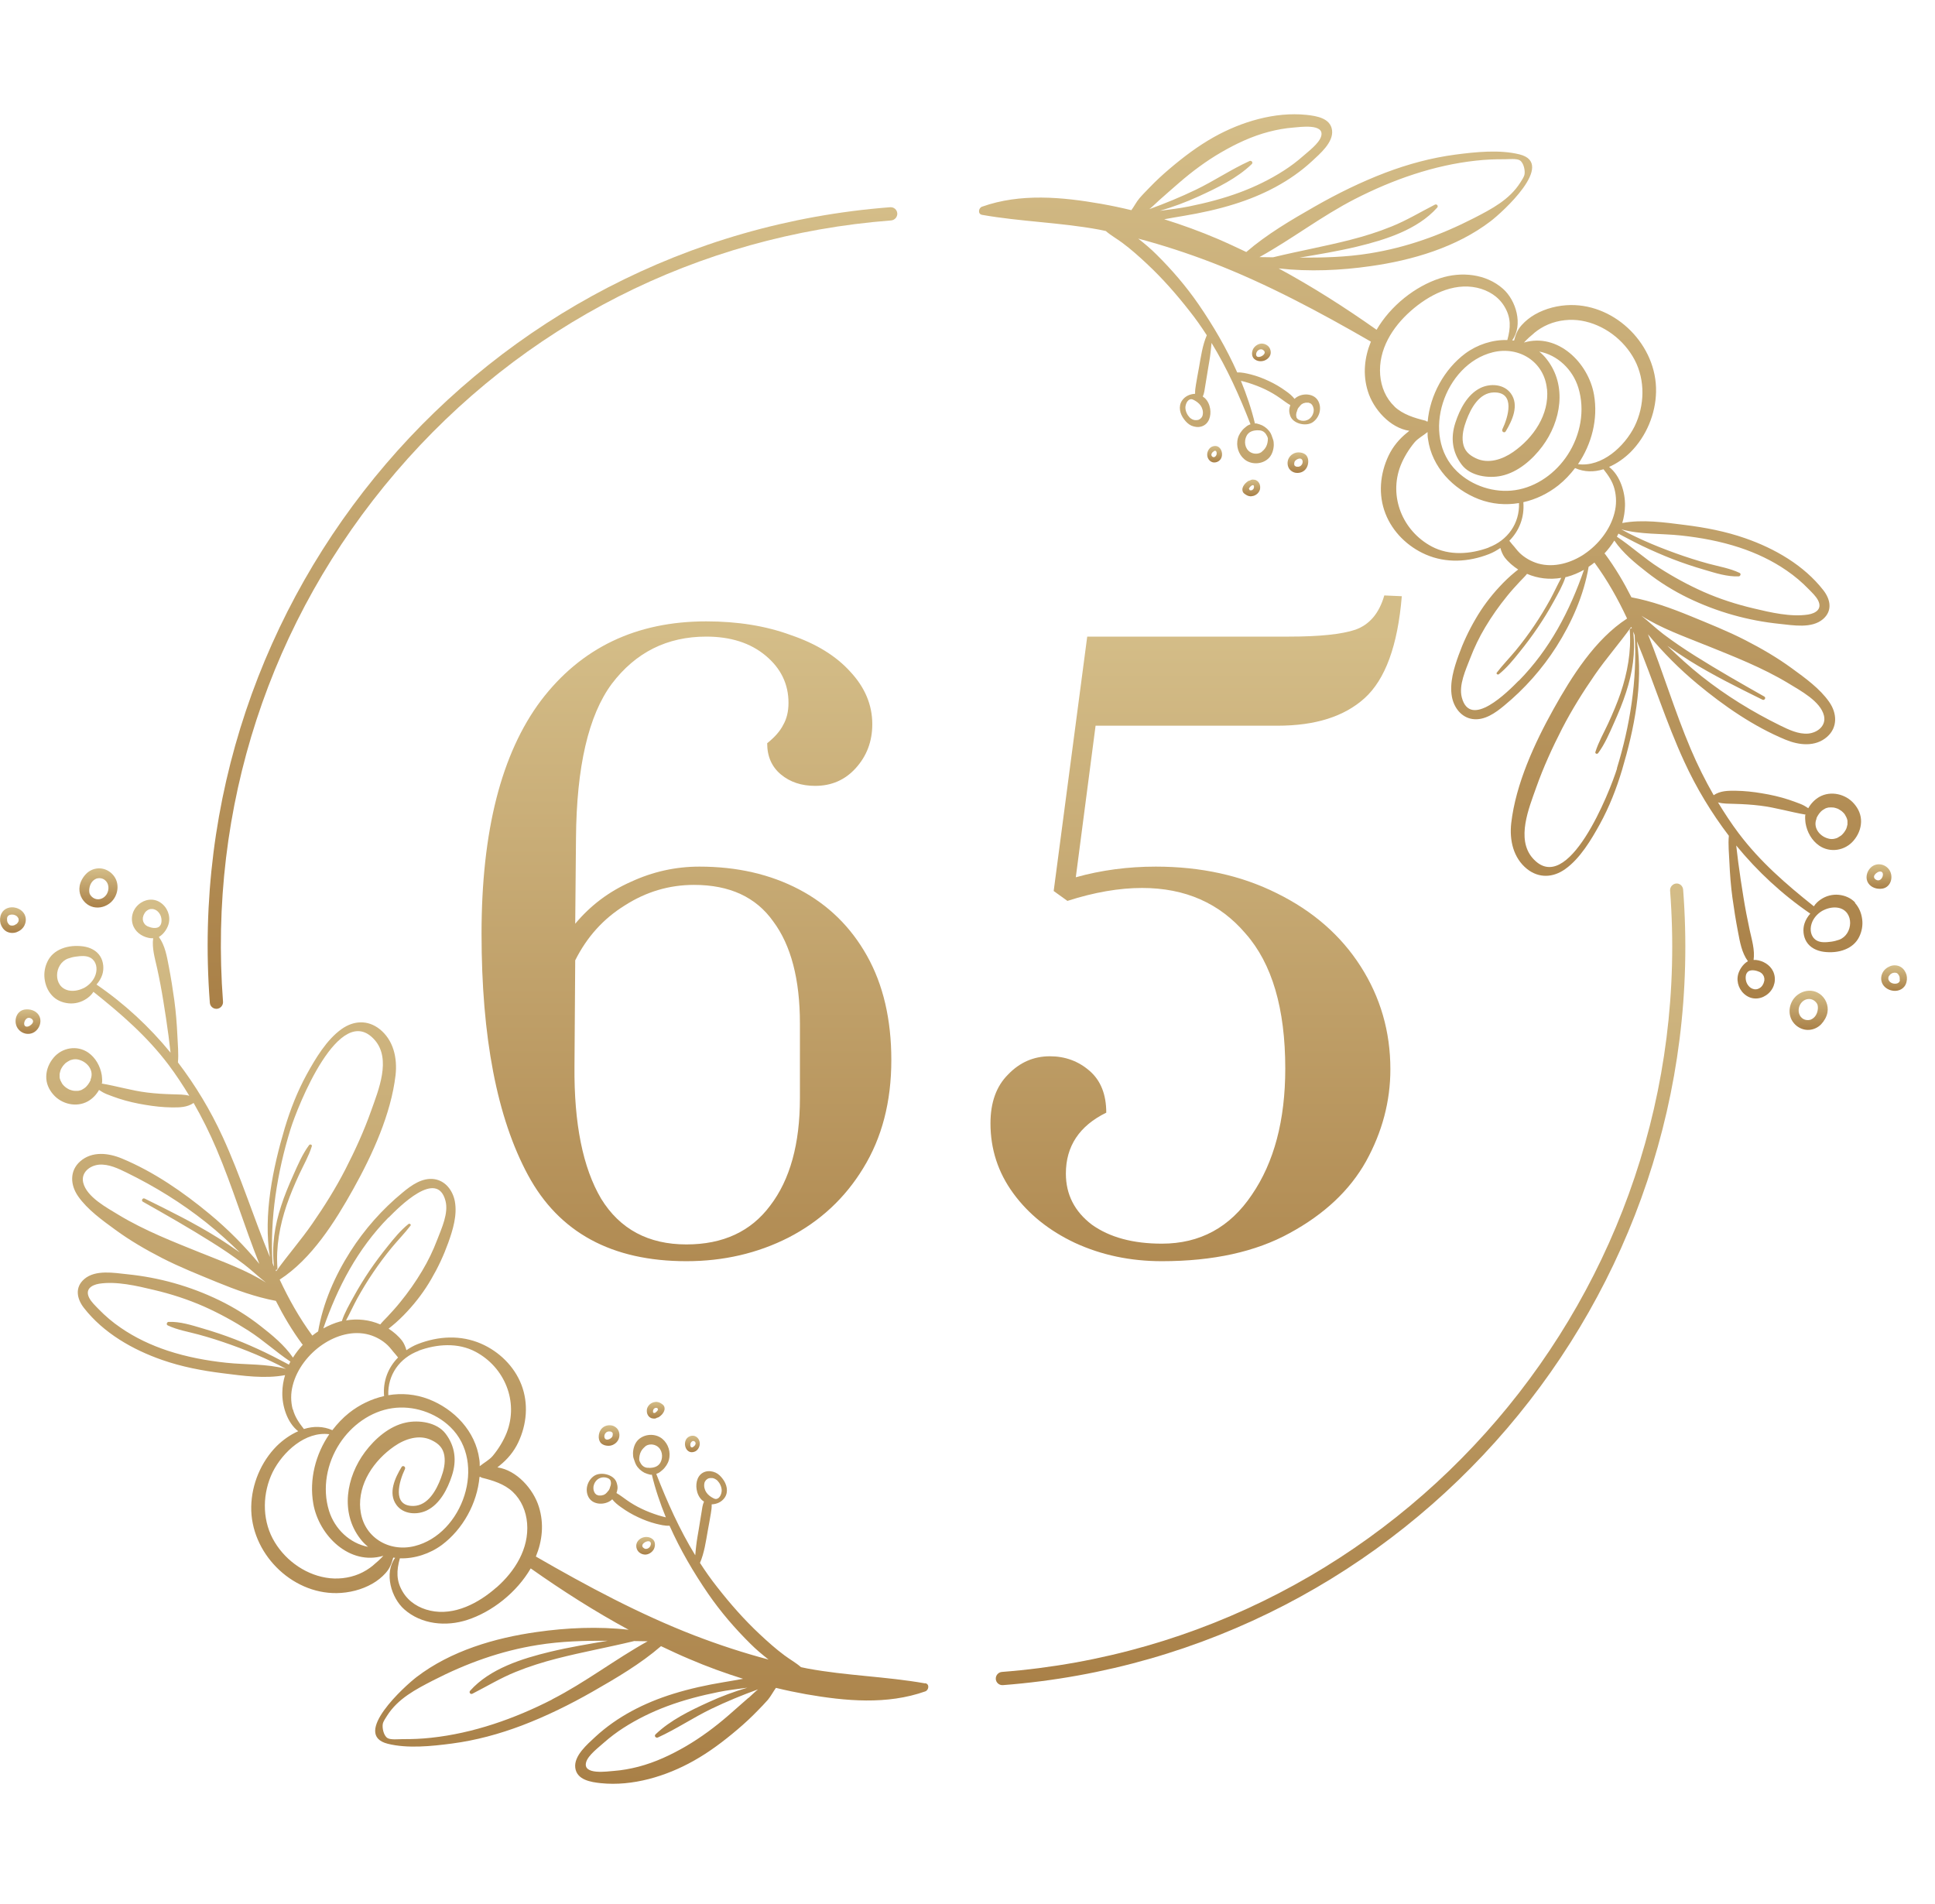
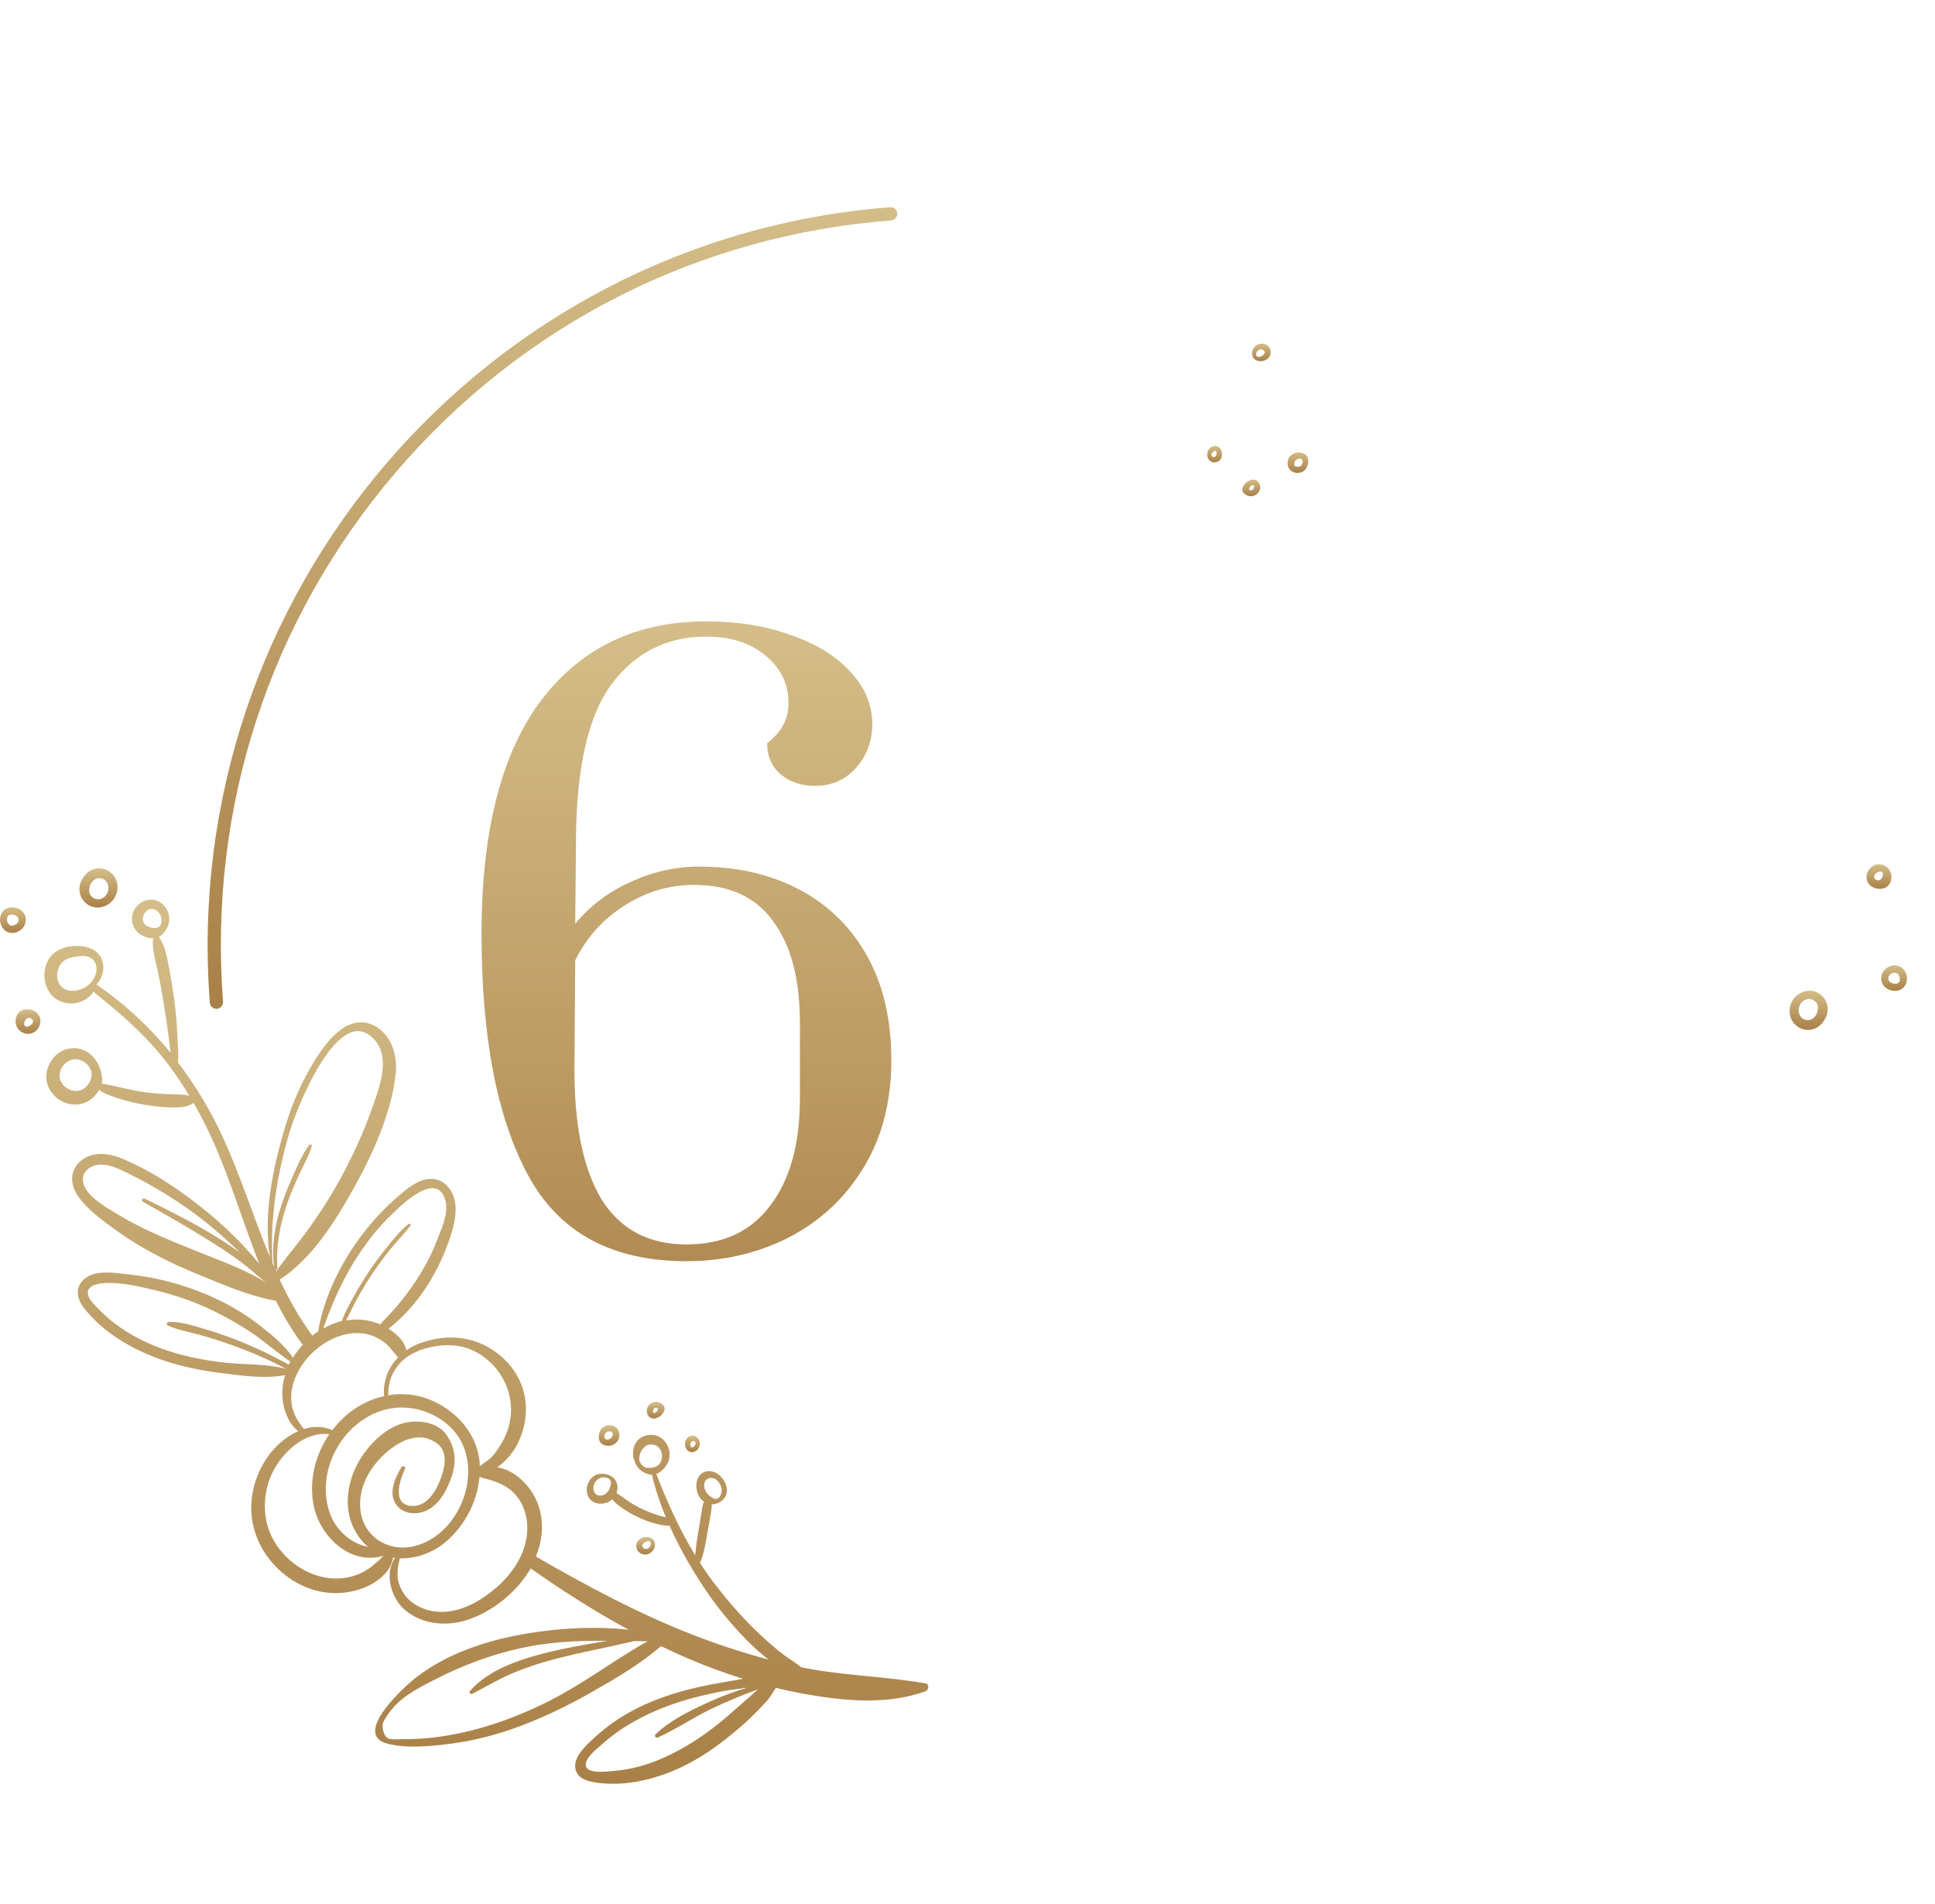
<svg xmlns="http://www.w3.org/2000/svg" width="63" height="62" viewBox="0 0 63 62" fill="none">
  <path d="M2.843 29.444C2.884 29.472 2.925 29.496 2.973 29.513C3.166 29.585 3.388 29.544 3.553 29.424C3.779 29.262 3.882 28.956 3.797 28.691C3.714 28.436 3.457 28.254 3.186 28.274C3.039 28.285 2.901 28.35 2.799 28.457C2.699 28.56 2.617 28.704 2.593 28.846C2.552 29.076 2.658 29.313 2.843 29.444ZM2.905 28.969C2.915 28.815 2.987 28.67 3.135 28.608C3.227 28.577 3.334 28.591 3.409 28.649C3.55 28.753 3.563 28.962 3.478 29.107C3.351 29.32 3.073 29.344 2.936 29.131C2.912 29.093 2.905 29.045 2.905 29C2.905 28.99 2.905 28.98 2.905 28.969Z" fill="url(#paint0_linear_4013_6542)" />
  <path d="M0.799 32.87C0.501 32.922 0.422 33.307 0.604 33.517C0.754 33.693 1.019 33.713 1.183 33.551C1.314 33.424 1.365 33.208 1.262 33.049C1.163 32.898 0.971 32.843 0.799 32.87ZM0.782 33.373V33.366C0.782 33.366 0.782 33.366 0.782 33.373ZM1.053 33.321C1.015 33.376 0.923 33.441 0.851 33.424C0.703 33.39 0.833 33.039 1.022 33.166C1.08 33.204 1.094 33.263 1.053 33.321Z" fill="url(#paint1_linear_4013_6542)" />
  <path d="M0.799 30.122C0.854 30.008 0.854 29.881 0.799 29.771C0.744 29.664 0.634 29.589 0.521 29.558C0.34 29.506 0.13 29.568 0.045 29.747C-0.003 29.847 -0.01 29.964 0.017 30.07C0.048 30.173 0.113 30.27 0.206 30.325C0.309 30.383 0.436 30.39 0.545 30.349C0.652 30.308 0.748 30.232 0.799 30.125V30.122ZM0.528 30.087C0.528 30.087 0.511 30.101 0.501 30.105C0.494 30.108 0.487 30.115 0.47 30.122C0.453 30.129 0.436 30.132 0.408 30.136C0.401 30.136 0.391 30.136 0.374 30.136C0.364 30.136 0.357 30.132 0.346 30.129C0.343 30.129 0.34 30.129 0.336 30.129C0.329 30.129 0.322 30.122 0.302 30.108C0.302 30.108 0.295 30.105 0.295 30.101C0.288 30.094 0.281 30.087 0.274 30.077C0.264 30.063 0.254 30.046 0.243 30.026C0.243 30.019 0.237 30.012 0.237 30.001C0.237 29.991 0.233 29.984 0.23 29.967C0.23 29.95 0.23 29.933 0.23 29.919C0.23 29.919 0.23 29.905 0.23 29.898C0.243 29.733 0.508 29.75 0.576 29.864C0.583 29.871 0.586 29.881 0.593 29.888C0.593 29.891 0.597 29.895 0.597 29.898C0.597 29.898 0.597 29.891 0.593 29.884C0.593 29.895 0.6 29.902 0.604 29.912C0.604 29.915 0.604 29.929 0.607 29.933C0.607 29.936 0.607 29.939 0.607 29.943C0.607 29.95 0.607 29.957 0.607 29.967C0.607 29.971 0.607 29.974 0.607 29.977C0.607 29.988 0.6 29.994 0.597 30.008C0.593 30.015 0.586 30.026 0.583 30.032C0.583 30.036 0.58 30.039 0.576 30.043C0.566 30.056 0.552 30.067 0.542 30.081C0.542 30.081 0.535 30.084 0.535 30.087H0.528Z" fill="url(#paint2_linear_4013_6542)" />
  <path d="M30.109 54.807C28.847 54.584 27.558 54.56 26.296 54.326C26.224 54.312 26.151 54.295 26.079 54.281C25.915 54.137 25.719 54.03 25.544 53.899C25.26 53.689 24.996 53.452 24.738 53.211C24.234 52.74 23.778 52.221 23.353 51.677C23.151 51.422 22.965 51.158 22.79 50.886C22.931 50.559 22.982 50.188 23.044 49.837C23.078 49.651 23.113 49.465 23.144 49.276C23.161 49.183 23.174 49.08 23.171 48.98C23.339 48.973 23.497 48.904 23.596 48.76C23.727 48.567 23.662 48.32 23.528 48.148C23.466 48.065 23.391 47.989 23.294 47.945C23.192 47.9 23.072 47.883 22.962 47.917C22.715 47.993 22.643 48.264 22.681 48.495C22.701 48.622 22.759 48.753 22.855 48.842C22.876 48.86 22.9 48.877 22.921 48.891C22.873 48.997 22.859 49.118 22.842 49.231C22.814 49.413 22.78 49.592 22.753 49.775C22.722 49.961 22.688 50.143 22.667 50.328C22.657 50.432 22.643 50.535 22.636 50.638C22.125 49.802 21.724 48.908 21.367 47.989C21.412 47.972 21.46 47.952 21.497 47.92C21.549 47.879 21.6 47.838 21.641 47.786C21.727 47.683 21.782 47.57 21.796 47.435C21.827 47.188 21.707 46.923 21.491 46.796C21.257 46.661 20.935 46.703 20.753 46.906C20.657 47.016 20.613 47.174 20.609 47.315C20.609 47.38 20.613 47.446 20.637 47.504C20.66 47.566 20.678 47.632 20.709 47.69C20.767 47.8 20.87 47.893 20.983 47.952C21.041 47.979 21.103 47.996 21.165 48.013C21.182 48.017 21.202 48.017 21.223 48.013C21.336 48.488 21.494 48.949 21.679 49.403C21.593 49.379 21.504 49.362 21.425 49.334C21.244 49.276 21.062 49.207 20.89 49.124C20.719 49.042 20.558 48.949 20.403 48.839C20.294 48.763 20.187 48.677 20.071 48.612C20.088 48.567 20.098 48.519 20.105 48.471C20.112 48.395 20.095 48.33 20.071 48.258C19.978 48.003 19.556 47.907 19.34 48.055C19.128 48.203 19.038 48.495 19.155 48.732C19.282 48.99 19.642 49.014 19.865 48.87C19.889 48.853 19.913 48.836 19.933 48.815C20.012 48.915 20.115 49.001 20.225 49.076C20.396 49.2 20.578 49.307 20.77 49.396C20.959 49.486 21.151 49.558 21.353 49.61C21.494 49.644 21.652 49.685 21.799 49.675C22.146 50.456 22.581 51.199 23.061 51.897C23.463 52.479 23.926 53.019 24.43 53.517C24.615 53.703 24.817 53.872 25.023 54.033C24.207 53.817 23.401 53.552 22.612 53.249C20.825 52.558 19.117 51.643 17.447 50.679C17.656 50.17 17.718 49.613 17.546 49.063C17.368 48.481 16.819 47.865 16.195 47.776C16.223 47.755 16.247 47.735 16.27 47.714C16.524 47.511 16.73 47.264 16.871 46.968C17.152 46.376 17.214 45.698 16.974 45.079C16.74 44.48 16.247 44.002 15.663 43.748C14.998 43.459 14.271 43.5 13.602 43.761C13.468 43.813 13.348 43.882 13.232 43.961C13.201 43.847 13.153 43.737 13.095 43.658C12.975 43.5 12.82 43.369 12.652 43.259C12.687 43.232 12.721 43.204 12.755 43.177C12.937 43.029 13.108 42.864 13.266 42.692C13.561 42.375 13.825 42.021 14.041 41.646C14.261 41.271 14.446 40.875 14.593 40.466C14.744 40.046 14.892 39.565 14.809 39.114C14.744 38.767 14.508 38.447 14.144 38.392C13.75 38.333 13.393 38.591 13.108 38.828C12.446 39.372 11.867 40.026 11.407 40.748C10.906 41.536 10.515 42.423 10.358 43.349C10.293 43.39 10.231 43.438 10.169 43.486C9.747 42.912 9.404 42.3 9.106 41.663C10.149 40.989 10.91 39.775 11.503 38.712C12.121 37.604 12.731 36.276 12.879 35.003C12.94 34.449 12.813 33.868 12.361 33.507C11.973 33.201 11.514 33.225 11.119 33.507C10.636 33.851 10.272 34.463 9.991 34.972C9.685 35.529 9.452 36.125 9.27 36.733C8.883 38.037 8.567 39.551 8.787 40.927C8.252 39.633 7.833 38.282 7.247 37.009C6.849 36.142 6.359 35.333 5.793 34.59C5.82 34.308 5.786 33.995 5.776 33.73C5.758 33.342 5.728 32.956 5.676 32.571C5.625 32.2 5.566 31.828 5.494 31.456C5.433 31.133 5.371 30.775 5.172 30.507C5.361 30.397 5.46 30.194 5.491 30.077C5.56 29.816 5.446 29.534 5.223 29.386C4.994 29.231 4.702 29.276 4.503 29.458C4.301 29.64 4.236 29.929 4.352 30.177C4.455 30.394 4.685 30.524 4.915 30.548C4.939 30.548 4.963 30.548 4.987 30.548C4.942 30.872 5.045 31.205 5.114 31.518C5.193 31.876 5.261 32.237 5.319 32.599C5.381 32.974 5.436 33.349 5.487 33.727C5.511 33.909 5.532 34.092 5.553 34.274C4.863 33.431 4.061 32.685 3.142 32.055C3.224 31.962 3.289 31.859 3.33 31.735C3.392 31.543 3.371 31.312 3.265 31.14C3.145 30.944 2.929 30.844 2.709 30.813C2.476 30.782 2.222 30.799 2.006 30.889C1.807 30.968 1.643 31.106 1.55 31.298C1.464 31.47 1.427 31.67 1.451 31.863C1.475 32.065 1.55 32.255 1.691 32.409C1.831 32.564 2.027 32.647 2.233 32.667C2.438 32.688 2.648 32.633 2.819 32.516C2.905 32.458 2.987 32.382 3.042 32.292C3.948 33.015 4.788 33.741 5.491 34.673C5.734 34.996 5.954 35.333 6.163 35.677C5.992 35.629 5.81 35.636 5.621 35.629C5.343 35.622 5.066 35.605 4.788 35.571C4.284 35.509 3.804 35.361 3.306 35.278C3.347 35.285 3.316 35.031 3.313 35.003C3.265 34.714 3.114 34.439 2.871 34.27C2.511 34.023 2.023 34.105 1.746 34.436C1.602 34.608 1.512 34.814 1.506 35.041C1.499 35.265 1.588 35.468 1.732 35.633C2.006 35.953 2.493 36.066 2.864 35.856C3.015 35.77 3.138 35.64 3.224 35.488C3.306 35.543 3.389 35.591 3.485 35.629C3.611 35.677 3.738 35.726 3.865 35.767C4.15 35.86 4.438 35.925 4.733 35.973C5.018 36.021 5.302 36.052 5.59 36.056C5.848 36.059 6.091 36.056 6.304 35.911C6.582 36.396 6.832 36.899 7.051 37.415C7.573 38.643 7.953 39.922 8.444 41.151C7.957 40.562 7.418 40.019 6.829 39.53C5.971 38.818 5.007 38.151 3.972 37.721C3.533 37.538 3.001 37.473 2.613 37.81C2.26 38.12 2.288 38.581 2.541 38.946C2.843 39.382 3.334 39.733 3.759 40.043C4.239 40.394 4.75 40.69 5.278 40.961C5.854 41.257 6.458 41.495 7.055 41.742C7.686 42 8.31 42.227 8.982 42.355C9.229 42.843 9.507 43.314 9.84 43.765C9.847 43.772 9.854 43.775 9.86 43.782C9.74 43.913 9.631 44.054 9.538 44.202C9.264 43.799 8.862 43.469 8.482 43.173C8.067 42.846 7.61 42.564 7.137 42.334C6.191 41.876 5.186 41.594 4.143 41.488C3.711 41.443 3.111 41.333 2.747 41.642C2.428 41.914 2.5 42.286 2.733 42.585C3.368 43.4 4.318 43.944 5.278 44.278C5.916 44.501 6.582 44.628 7.25 44.711C7.909 44.794 8.622 44.897 9.281 44.773C9.226 44.955 9.195 45.141 9.192 45.334C9.181 45.767 9.346 46.318 9.709 46.599C9.449 46.713 9.209 46.885 9.01 47.081C8.499 47.594 8.194 48.323 8.18 49.049C8.149 50.545 9.469 51.89 10.965 51.87C11.366 51.863 11.774 51.763 12.124 51.563C12.285 51.471 12.433 51.354 12.556 51.216C12.7 51.054 12.748 50.91 12.803 50.714C12.824 50.714 12.844 50.721 12.865 50.721C12.498 51.219 12.738 52.025 13.163 52.399C13.719 52.891 14.525 52.967 15.211 52.743C16.02 52.482 16.823 51.849 17.279 51.065C18.308 51.791 19.364 52.465 20.468 53.063C19.474 52.95 18.442 52.998 17.481 53.136C16.109 53.328 14.676 53.751 13.565 54.601C13.194 54.883 11.428 56.476 12.625 56.775C13.273 56.937 14.058 56.854 14.713 56.768C15.495 56.665 16.253 56.459 16.991 56.18C17.786 55.877 18.555 55.499 19.296 55.076C20.06 54.639 20.853 54.175 21.521 53.597C21.827 53.741 22.132 53.886 22.444 54.016C23.013 54.261 23.6 54.474 24.193 54.66C23.977 54.697 23.764 54.739 23.562 54.77C23.006 54.862 22.451 54.983 21.912 55.151C20.983 55.44 20.098 55.888 19.381 56.551C19.128 56.789 18.678 57.164 18.73 57.559C18.781 57.955 19.241 58.024 19.563 58.058C20.592 58.165 21.686 57.835 22.581 57.332C23.096 57.044 23.569 56.686 24.018 56.304C24.241 56.115 24.457 55.915 24.663 55.702C24.776 55.585 24.896 55.465 25.003 55.341C25.102 55.22 25.171 55.083 25.263 54.955C25.589 55.035 25.915 55.103 26.244 55.162C27.523 55.385 28.878 55.513 30.127 55.069C30.24 55.028 30.271 54.831 30.127 54.804L30.109 54.807ZM22.952 48.24C22.952 48.24 22.955 48.234 22.958 48.23C22.962 48.22 22.969 48.213 22.976 48.203C22.962 48.22 22.976 48.206 22.976 48.203C22.989 48.189 23.003 48.172 23.02 48.161C23.003 48.175 23.027 48.161 23.03 48.154C23.037 48.151 23.044 48.148 23.061 48.137C23.068 48.137 23.078 48.134 23.085 48.13C23.092 48.13 23.102 48.127 23.123 48.123C23.147 48.123 23.168 48.123 23.192 48.123C23.247 48.13 23.315 48.165 23.36 48.209C23.439 48.292 23.494 48.409 23.497 48.526C23.497 48.629 23.439 48.791 23.319 48.805C23.284 48.808 23.25 48.794 23.219 48.777C23.133 48.732 23.055 48.674 23 48.595C22.945 48.516 22.914 48.406 22.931 48.306C22.934 48.282 22.941 48.261 22.952 48.237V48.24ZM21.13 47.79C21.13 47.79 21.103 47.79 21.089 47.79C20.99 47.786 20.911 47.731 20.863 47.649C20.842 47.614 20.818 47.57 20.811 47.525C20.808 47.48 20.818 47.425 20.825 47.384C20.846 47.291 20.887 47.212 20.949 47.15C20.966 47.133 20.983 47.115 21 47.102C21.003 47.098 21.027 47.078 21.01 47.092C21.017 47.085 21.027 47.081 21.034 47.074C21.141 47.009 21.288 47.019 21.391 47.085C21.562 47.195 21.597 47.432 21.508 47.608C21.432 47.755 21.285 47.793 21.13 47.793V47.79ZM19.868 48.395C19.865 48.419 19.858 48.443 19.848 48.464C19.848 48.468 19.848 48.468 19.848 48.471C19.848 48.471 19.848 48.471 19.844 48.478C19.841 48.485 19.837 48.492 19.834 48.498C19.827 48.509 19.824 48.519 19.817 48.526C19.817 48.529 19.803 48.543 19.803 48.543C19.8 48.547 19.793 48.553 19.789 48.557C19.782 48.567 19.779 48.571 19.776 48.574C19.772 48.581 19.765 48.584 19.762 48.591C19.748 48.608 19.731 48.622 19.714 48.639C19.714 48.639 19.714 48.639 19.71 48.639C19.7 48.646 19.693 48.653 19.683 48.657C19.673 48.664 19.663 48.667 19.652 48.674C19.652 48.674 19.652 48.674 19.649 48.674C19.649 48.674 19.649 48.674 19.645 48.674C19.625 48.681 19.601 48.688 19.58 48.691C19.577 48.691 19.58 48.691 19.577 48.691C19.577 48.691 19.577 48.691 19.57 48.691C19.56 48.691 19.546 48.691 19.536 48.691C19.529 48.691 19.522 48.691 19.512 48.691C19.512 48.691 19.494 48.691 19.491 48.691C19.481 48.691 19.47 48.684 19.46 48.681C19.46 48.681 19.44 48.67 19.44 48.674C19.433 48.67 19.426 48.667 19.419 48.664C19.412 48.66 19.405 48.657 19.402 48.65C19.412 48.657 19.412 48.657 19.402 48.65C19.395 48.643 19.385 48.633 19.378 48.626C19.374 48.622 19.374 48.622 19.371 48.619C19.371 48.619 19.371 48.619 19.367 48.612C19.357 48.598 19.35 48.581 19.343 48.567C19.343 48.564 19.337 48.547 19.337 48.547C19.333 48.536 19.33 48.523 19.326 48.512C19.323 48.488 19.32 48.481 19.32 48.447C19.32 48.406 19.323 48.378 19.34 48.333C19.35 48.299 19.371 48.261 19.395 48.23C19.494 48.096 19.68 48.062 19.824 48.144C19.848 48.158 19.858 48.182 19.875 48.199C19.879 48.216 19.885 48.237 19.889 48.254C19.896 48.306 19.889 48.337 19.875 48.392L19.868 48.395ZM4.826 30.17C4.774 30.146 4.726 30.115 4.699 30.07C4.699 30.067 4.692 30.063 4.692 30.06C4.685 30.05 4.678 30.039 4.675 30.029C4.675 30.029 4.671 30.022 4.668 30.015C4.668 30.008 4.661 30.001 4.661 29.991C4.657 29.977 4.654 29.967 4.651 29.95C4.651 29.929 4.651 29.909 4.651 29.881C4.654 29.864 4.657 29.847 4.664 29.829C4.668 29.816 4.671 29.805 4.678 29.788C4.688 29.767 4.699 29.75 4.709 29.73C4.709 29.726 4.723 29.712 4.723 29.709C4.726 29.702 4.733 29.699 4.736 29.692C4.747 29.681 4.754 29.675 4.764 29.664C4.771 29.661 4.774 29.654 4.781 29.651C4.798 29.637 4.819 29.626 4.839 29.616C4.846 29.616 4.853 29.609 4.856 29.609C4.874 29.602 4.887 29.599 4.915 29.596C4.928 29.596 4.942 29.596 4.963 29.596C4.963 29.596 4.966 29.596 4.973 29.596C4.994 29.599 5.014 29.606 5.035 29.613C5.131 29.647 5.21 29.743 5.241 29.847C5.261 29.912 5.265 29.984 5.251 30.053C5.241 30.101 5.213 30.146 5.175 30.177C5.079 30.242 4.922 30.211 4.826 30.166V30.17ZM2.768 32.148C2.747 32.162 2.723 32.172 2.699 32.182C2.559 32.248 2.39 32.279 2.236 32.248C1.715 32.138 1.756 31.377 2.216 31.209C2.294 31.181 2.384 31.157 2.466 31.147C2.62 31.126 2.819 31.102 2.96 31.192C3.142 31.309 3.176 31.532 3.114 31.728C3.059 31.904 2.925 32.055 2.768 32.148ZM2.953 35.161C2.908 35.261 2.836 35.371 2.744 35.433C2.716 35.45 2.689 35.468 2.658 35.485C2.651 35.488 2.651 35.488 2.641 35.492C2.631 35.495 2.617 35.499 2.607 35.502C2.589 35.509 2.572 35.512 2.552 35.516C2.545 35.516 2.545 35.516 2.535 35.516C2.497 35.516 2.459 35.519 2.425 35.516C2.418 35.516 2.394 35.512 2.39 35.512C2.38 35.512 2.366 35.509 2.356 35.505C2.325 35.499 2.298 35.488 2.25 35.471C2.233 35.461 2.216 35.454 2.202 35.444C2.185 35.433 2.171 35.423 2.154 35.413C2.15 35.413 2.137 35.399 2.13 35.395C2.106 35.375 2.078 35.351 2.058 35.327C2.058 35.327 2.047 35.316 2.041 35.306C2.034 35.296 2.023 35.282 2.023 35.282C2.006 35.254 1.989 35.223 1.975 35.192C1.975 35.185 1.972 35.182 1.969 35.179C1.962 35.158 1.955 35.137 1.948 35.117C1.948 35.103 1.941 35.093 1.941 35.079C1.941 35.075 1.941 35.048 1.941 35.044C1.941 35.017 1.941 34.989 1.941 34.965C1.941 34.955 1.945 34.938 1.948 34.934C1.951 34.917 1.958 34.897 1.962 34.879C1.965 34.866 1.972 34.852 1.975 34.835C1.979 34.824 1.986 34.814 1.989 34.804C2.006 34.769 2.027 34.738 2.054 34.7C2.068 34.687 2.078 34.669 2.092 34.656C2.106 34.642 2.12 34.628 2.133 34.614C2.133 34.614 2.157 34.597 2.161 34.594C2.188 34.573 2.219 34.556 2.25 34.539C2.25 34.539 2.277 34.525 2.281 34.522C2.294 34.515 2.312 34.511 2.325 34.508C2.339 34.504 2.349 34.501 2.363 34.498C2.363 34.498 2.39 34.494 2.397 34.491C2.476 34.484 2.514 34.487 2.593 34.511C2.864 34.594 3.07 34.873 2.946 35.155L2.953 35.161ZM6.575 40.806C5.649 40.432 4.712 40.07 3.855 39.551C3.471 39.317 2.823 38.973 2.709 38.505C2.631 38.175 2.922 37.948 3.227 37.92C3.543 37.896 3.855 38.048 4.129 38.182C5.042 38.629 5.913 39.166 6.708 39.799C7.093 40.105 7.456 40.435 7.809 40.779C7.569 40.611 7.326 40.445 7.079 40.291C6.321 39.819 5.515 39.42 4.712 39.025C4.644 38.99 4.585 39.09 4.654 39.128C5.409 39.554 6.163 39.984 6.901 40.449C7.257 40.672 7.604 40.906 7.94 41.161C8.183 41.347 8.413 41.567 8.657 41.759C8.015 41.35 7.292 41.096 6.578 40.806H6.575ZM8.965 41.35C8.996 41.353 9.034 41.336 9.034 41.298C8.979 40.6 9.109 39.898 9.332 39.238C9.449 38.897 9.589 38.567 9.74 38.24C9.881 37.938 10.052 37.642 10.152 37.322C10.169 37.267 10.094 37.243 10.063 37.284C9.847 37.576 9.699 37.924 9.552 38.254C9.404 38.584 9.264 38.918 9.154 39.262C8.941 39.909 8.842 40.566 8.921 41.24C8.903 41.202 8.886 41.164 8.873 41.123C8.783 39.671 9.027 38.168 9.452 36.785C9.685 36.028 11.061 32.55 12.206 33.868C12.741 34.487 12.323 35.492 12.086 36.159C11.853 36.819 11.562 37.456 11.242 38.079C10.927 38.691 10.563 39.272 10.172 39.836C9.802 40.373 9.37 40.862 8.993 41.391C8.986 41.378 8.979 41.364 8.972 41.347L8.965 41.35ZM13.626 43.978C14.223 43.758 14.909 43.706 15.485 44.013C16.432 44.518 16.891 45.636 16.497 46.648C16.39 46.916 16.229 47.178 16.044 47.401C15.931 47.535 15.756 47.625 15.619 47.738C15.619 47.663 15.619 47.587 15.605 47.511C15.482 46.599 14.789 45.877 13.952 45.554C13.52 45.389 13.071 45.354 12.642 45.426C12.618 44.763 13.012 44.212 13.63 43.982L13.626 43.978ZM12.652 39.644C13.005 39.286 14.23 38.051 14.504 39.097C14.611 39.499 14.377 39.995 14.233 40.37C14.1 40.721 13.935 41.061 13.743 41.381C13.53 41.739 13.293 42.076 13.029 42.399C12.899 42.561 12.758 42.716 12.614 42.87C12.536 42.956 12.45 43.032 12.381 43.122C12.031 42.97 11.644 42.926 11.267 42.991C11.393 42.757 11.503 42.513 11.63 42.279C11.791 41.99 11.963 41.704 12.148 41.433C12.337 41.154 12.536 40.886 12.748 40.628C12.95 40.383 13.174 40.156 13.366 39.905C13.396 39.864 13.331 39.826 13.297 39.854C13.04 40.06 12.827 40.322 12.621 40.58C12.415 40.834 12.22 41.096 12.035 41.367C11.85 41.642 11.675 41.925 11.517 42.214C11.376 42.468 11.222 42.736 11.129 43.015C11.112 43.019 11.092 43.019 11.075 43.025C10.886 43.077 10.701 43.156 10.526 43.252C10.992 41.907 11.64 40.669 12.649 39.64L12.652 39.644ZM9.408 44.432C9.325 44.384 9.236 44.343 9.154 44.298C8.979 44.205 8.804 44.116 8.626 44.03C8.307 43.879 7.981 43.734 7.652 43.607C7.305 43.473 6.955 43.356 6.599 43.252C6.239 43.146 5.868 43.025 5.491 43.039C5.436 43.039 5.402 43.125 5.46 43.153C5.779 43.304 6.129 43.359 6.468 43.452C6.825 43.548 7.178 43.662 7.525 43.786C7.888 43.916 8.248 44.057 8.598 44.216C8.756 44.288 8.91 44.36 9.068 44.439C9.15 44.48 9.229 44.529 9.312 44.57C8.687 44.398 8.012 44.439 7.37 44.37C6.726 44.302 6.081 44.181 5.463 43.978C4.922 43.799 4.4 43.555 3.927 43.228C3.67 43.053 3.43 42.85 3.21 42.623C3.107 42.516 2.974 42.392 2.905 42.258C2.761 41.976 2.98 41.839 3.224 41.797C3.786 41.708 4.459 41.866 5.004 41.997C5.56 42.127 6.105 42.303 6.63 42.533C7.134 42.757 7.617 43.022 8.084 43.321C8.564 43.627 8.982 44.016 9.456 44.333C9.439 44.364 9.421 44.395 9.408 44.429V44.432ZM9.531 45.891C9.463 45.633 9.463 45.365 9.531 45.107C9.665 44.57 10.052 44.078 10.509 43.772C10.948 43.476 11.503 43.311 12.024 43.459C12.248 43.524 12.457 43.641 12.625 43.803C12.714 43.889 12.783 43.992 12.868 44.085C12.899 44.119 12.93 44.161 12.961 44.198C12.642 44.522 12.463 44.959 12.505 45.454C12.097 45.547 11.706 45.733 11.363 46.004C11.157 46.169 10.979 46.359 10.821 46.565C10.519 46.431 10.2 46.431 9.895 46.527C9.74 46.331 9.603 46.139 9.538 45.888L9.531 45.891ZM12.151 50.965C12.014 51.078 11.853 51.178 11.688 51.247C11.352 51.388 10.968 51.429 10.611 51.367C9.881 51.244 9.226 50.748 8.879 50.095C8.526 49.427 8.55 48.598 8.879 47.927C9.209 47.27 9.939 46.596 10.721 46.696C10.275 47.349 10.063 48.165 10.2 48.956C10.382 49.998 11.38 50.982 12.481 50.655C12.381 50.765 12.254 50.879 12.148 50.965H12.151ZM11.73 49.142C11.651 48.309 12.175 47.549 12.834 47.092C13.18 46.851 13.643 46.692 14.048 46.889C14.271 46.995 14.422 47.133 14.466 47.387C14.508 47.635 14.443 47.89 14.357 48.12C14.209 48.516 13.938 49.021 13.462 49.032C12.745 49.045 12.999 48.22 13.184 47.831C13.218 47.755 13.115 47.694 13.074 47.766C12.861 48.117 12.628 48.615 12.906 48.997C13.129 49.307 13.578 49.334 13.901 49.176C14.326 48.966 14.573 48.478 14.713 48.048C14.875 47.556 14.82 47.092 14.508 46.679C14.226 46.307 13.636 46.225 13.211 46.318C12.673 46.434 12.206 46.844 11.884 47.274C11.273 48.093 11.071 49.252 11.733 50.105C11.808 50.205 11.894 50.287 11.983 50.363C11.39 50.249 10.896 49.785 10.711 49.186C10.485 48.45 10.642 47.638 11.057 47.002C11.441 46.41 12.066 45.953 12.769 45.85C13.444 45.75 14.171 45.987 14.662 46.462C15.866 47.625 15.07 49.95 13.496 50.339C12.649 50.549 11.819 50.036 11.733 49.145L11.73 49.142ZM16.164 51.684C15.588 52.193 14.796 52.616 14.007 52.441C13.64 52.358 13.311 52.159 13.115 51.832C12.892 51.464 12.909 51.133 13.019 50.738C13.499 50.752 13.997 50.59 14.391 50.298C15.07 49.788 15.537 48.946 15.612 48.086C15.622 48.086 15.636 48.086 15.646 48.086C15.66 48.096 15.67 48.11 15.688 48.113C16.041 48.199 16.421 48.316 16.692 48.571C16.977 48.839 17.131 49.211 17.162 49.599C17.227 50.425 16.764 51.158 16.168 51.684H16.164ZM17.975 55.334C16.751 55.96 15.413 56.431 14.041 56.579C13.729 56.614 13.417 56.627 13.105 56.624C12.985 56.624 12.71 56.655 12.611 56.586C12.484 56.5 12.44 56.249 12.463 56.128C12.481 56.039 12.553 55.943 12.601 55.864C12.957 55.303 13.53 55.007 14.103 54.711C15.19 54.154 16.301 53.751 17.509 53.559C18.273 53.435 19.028 53.418 19.786 53.421C19.162 53.528 18.534 53.631 17.917 53.779C17.005 53.999 15.951 54.326 15.307 55.048C15.259 55.1 15.317 55.179 15.382 55.145C15.849 54.907 16.301 54.632 16.788 54.436C17.227 54.257 17.68 54.116 18.136 53.999C18.966 53.786 19.813 53.634 20.647 53.431C20.794 53.431 20.938 53.435 21.086 53.438C20.026 54.027 19.059 54.776 17.975 55.33V55.334ZM24.368 55.279C24.148 55.475 23.929 55.667 23.706 55.86C23.281 56.228 22.828 56.565 22.341 56.851C21.851 57.136 21.34 57.377 20.787 57.522C20.523 57.59 20.256 57.639 19.985 57.659C19.786 57.673 18.953 57.804 19.086 57.367C19.155 57.14 19.505 56.882 19.676 56.727C19.872 56.555 20.078 56.4 20.297 56.259C20.746 55.97 21.233 55.733 21.734 55.547C22.273 55.347 22.831 55.203 23.394 55.09C23.696 55.028 24.015 54.993 24.334 54.949C23.905 55.076 23.483 55.231 23.072 55.42C22.468 55.695 21.827 56.005 21.343 56.469C21.288 56.524 21.357 56.6 21.422 56.569C22.019 56.297 22.571 55.922 23.164 55.636C23.658 55.399 24.166 55.189 24.68 55.004C24.574 55.09 24.474 55.189 24.372 55.282L24.368 55.279Z" fill="url(#paint3_linear_4013_6542)" />
  <path d="M21.288 50.439C21.34 50.335 21.343 50.191 21.247 50.112C21.223 50.095 21.199 50.077 21.175 50.067C21.099 50.036 21.017 50.033 20.938 50.057C20.811 50.098 20.709 50.205 20.715 50.342C20.719 50.411 20.746 50.48 20.794 50.528C20.846 50.576 20.907 50.607 20.98 50.614C21.103 50.628 21.233 50.545 21.288 50.439ZM21.185 50.222C21.196 50.253 21.192 50.291 21.178 50.325C21.178 50.332 21.172 50.339 21.168 50.342C21.168 50.349 21.161 50.353 21.158 50.359C21.151 50.373 21.165 50.353 21.158 50.363C21.148 50.373 21.141 50.384 21.127 50.394C21.12 50.394 21.117 50.401 21.113 50.404C21.106 50.404 21.103 50.411 21.089 50.418C21.086 50.418 21.062 50.428 21.048 50.428C21.041 50.428 21.038 50.428 21.031 50.428C21.031 50.428 21.017 50.428 21.01 50.428C21.003 50.428 21 50.428 20.99 50.421C20.983 50.418 20.973 50.411 20.966 50.408C20.777 50.287 21.134 50.095 21.182 50.222H21.185Z" fill="url(#paint4_linear_4013_6542)" />
  <path d="M19.93 46.641C19.937 46.651 19.937 46.651 19.93 46.641V46.641Z" fill="url(#paint5_linear_4013_6542)" />
  <path d="M19.553 46.562C19.484 46.672 19.467 46.851 19.546 46.961C19.573 46.999 19.614 47.026 19.656 47.043C19.666 47.047 19.68 47.054 19.693 47.057C19.772 47.078 19.861 47.081 19.937 47.05C20.012 47.019 20.071 46.974 20.115 46.906C20.153 46.847 20.17 46.775 20.167 46.706C20.163 46.63 20.136 46.555 20.081 46.5C20.036 46.455 19.975 46.421 19.913 46.41C19.772 46.386 19.628 46.438 19.553 46.562ZM19.93 46.637C19.964 46.655 19.951 46.751 19.933 46.778C19.909 46.82 19.848 46.858 19.803 46.868C19.735 46.885 19.693 46.851 19.68 46.803C19.669 46.758 19.68 46.699 19.714 46.661C19.714 46.661 19.717 46.658 19.721 46.655C19.728 46.648 19.735 46.641 19.741 46.634C19.748 46.63 19.752 46.627 19.759 46.624C19.762 46.624 19.769 46.62 19.772 46.617C19.782 46.617 19.793 46.61 19.803 46.606C19.806 46.606 19.81 46.606 19.817 46.606C19.827 46.606 19.837 46.606 19.851 46.606C19.858 46.606 19.861 46.606 19.868 46.606C19.841 46.606 19.855 46.606 19.865 46.606C19.875 46.606 19.885 46.61 19.896 46.613C19.906 46.613 19.913 46.624 19.892 46.613C19.896 46.613 19.902 46.617 19.906 46.62C19.909 46.62 19.916 46.627 19.923 46.63C19.927 46.637 19.933 46.641 19.937 46.641L19.93 46.637Z" fill="url(#paint6_linear_4013_6542)" />
  <path d="M22.454 46.765C22.303 46.827 22.273 47.005 22.324 47.133C22.369 47.246 22.478 47.322 22.626 47.26C22.722 47.219 22.784 47.105 22.784 47.002C22.784 46.895 22.722 46.789 22.615 46.754C22.564 46.737 22.506 46.744 22.454 46.765ZM22.564 47.115C22.478 47.164 22.461 47.043 22.485 46.988C22.488 46.978 22.495 46.968 22.502 46.957C22.537 46.913 22.591 46.899 22.633 46.95C22.677 47.009 22.615 47.085 22.564 47.112V47.115Z" fill="url(#paint7_linear_4013_6542)" />
  <path d="M21.274 45.997C21.268 45.991 21.271 45.994 21.274 45.997V45.997Z" fill="url(#paint8_linear_4013_6542)" />
  <path d="M21.34 45.647C21.271 45.65 21.213 45.678 21.161 45.719C21.117 45.757 21.079 45.812 21.065 45.87C21.052 45.939 21.058 46.008 21.089 46.066C21.12 46.128 21.182 46.176 21.25 46.183C21.288 46.19 21.323 46.19 21.36 46.176C21.374 46.173 21.381 46.163 21.391 46.156C21.395 46.156 21.401 46.156 21.405 46.156C21.442 46.149 21.47 46.125 21.501 46.101C21.518 46.087 21.535 46.07 21.552 46.053C21.597 46.001 21.641 45.932 21.638 45.86C21.638 45.815 21.621 45.767 21.583 45.736C21.559 45.715 21.535 45.702 21.508 45.684C21.46 45.654 21.395 45.64 21.336 45.643L21.34 45.647ZM21.432 45.884C21.432 45.884 21.425 45.901 21.419 45.908C21.415 45.915 21.408 45.925 21.401 45.932C21.398 45.936 21.395 45.939 21.391 45.946C21.384 45.953 21.377 45.96 21.37 45.967C21.367 45.97 21.364 45.974 21.357 45.977C21.336 45.991 21.35 45.98 21.357 45.977C21.357 45.977 21.35 45.98 21.346 45.984C21.34 45.987 21.336 45.994 21.329 46.001C21.326 46.001 21.319 46.001 21.316 46.001C21.312 46.001 21.309 46.001 21.305 46.004C21.305 46.004 21.305 46.004 21.312 46.004C21.309 46.004 21.302 46.004 21.298 46.004C21.298 46.004 21.298 46.004 21.295 46.004C21.292 46.004 21.285 46.004 21.281 46.001C21.281 46.001 21.278 46.001 21.274 45.998C21.268 45.991 21.268 45.984 21.274 46.001C21.274 45.998 21.268 45.991 21.264 45.987C21.264 45.987 21.264 45.987 21.264 45.984C21.264 45.984 21.264 45.984 21.264 45.98C21.264 45.977 21.264 45.97 21.261 45.967C21.261 45.956 21.261 45.949 21.261 45.974C21.261 45.963 21.261 45.956 21.261 45.946V45.939C21.261 45.939 21.261 45.939 21.261 45.936C21.261 45.929 21.264 45.918 21.268 45.911V45.905C21.271 45.898 21.274 45.891 21.278 45.884C21.278 45.884 21.281 45.877 21.285 45.877C21.292 45.87 21.298 45.863 21.302 45.86C21.302 45.86 21.309 45.856 21.309 45.853C21.316 45.853 21.323 45.846 21.326 45.843C21.333 45.843 21.336 45.839 21.343 45.839C21.343 45.839 21.346 45.839 21.35 45.839H21.357C21.357 45.839 21.357 45.839 21.353 45.839C21.36 45.839 21.367 45.839 21.374 45.839C21.377 45.839 21.381 45.839 21.384 45.839C21.384 45.839 21.395 45.839 21.398 45.843C21.401 45.843 21.405 45.846 21.408 45.85C21.408 45.85 21.408 45.85 21.408 45.853C21.408 45.853 21.408 45.853 21.408 45.856C21.412 45.87 21.422 45.891 21.419 45.884C21.419 45.884 21.419 45.888 21.419 45.891L21.432 45.884ZM21.432 45.877C21.432 45.881 21.432 45.888 21.432 45.877V45.877Z" fill="url(#paint9_linear_4013_6542)" />
  <path d="M59.248 32.361C59.207 32.334 59.166 32.31 59.118 32.292C58.926 32.22 58.703 32.261 58.538 32.382C58.312 32.544 58.209 32.85 58.295 33.115C58.377 33.369 58.634 33.551 58.905 33.531C59.053 33.52 59.19 33.455 59.293 33.349C59.392 33.245 59.475 33.101 59.499 32.96C59.54 32.729 59.433 32.492 59.248 32.361ZM59.187 32.836C59.176 32.991 59.104 33.135 58.957 33.197C58.864 33.228 58.758 33.214 58.682 33.156C58.542 33.053 58.528 32.843 58.614 32.698C58.741 32.485 59.018 32.461 59.156 32.674C59.18 32.712 59.187 32.76 59.187 32.805C59.187 32.815 59.187 32.826 59.187 32.836Z" fill="url(#paint10_linear_4013_6542)" />
  <path d="M61.484 28.285C61.333 28.109 61.069 28.089 60.905 28.25C60.774 28.378 60.723 28.594 60.826 28.753C60.925 28.904 61.117 28.959 61.289 28.932C61.587 28.88 61.666 28.495 61.484 28.285ZM61.309 28.433V28.44C61.309 28.44 61.309 28.44 61.309 28.433ZM61.069 28.636C61.011 28.598 60.997 28.539 61.038 28.481C61.076 28.426 61.169 28.36 61.241 28.378C61.388 28.412 61.258 28.763 61.069 28.636Z" fill="url(#paint11_linear_4013_6542)" />
  <path d="M62.071 31.735C62.04 31.632 61.975 31.536 61.882 31.481C61.779 31.422 61.652 31.415 61.543 31.456C61.436 31.498 61.34 31.573 61.289 31.68C61.234 31.794 61.234 31.921 61.289 32.031C61.344 32.138 61.453 32.213 61.567 32.244C61.748 32.296 61.958 32.234 62.043 32.055C62.091 31.955 62.098 31.838 62.071 31.732V31.735ZM61.858 31.907C61.844 32.072 61.58 32.055 61.512 31.942C61.505 31.935 61.502 31.924 61.495 31.918C61.495 31.914 61.491 31.911 61.491 31.907C61.491 31.907 61.491 31.914 61.495 31.921C61.495 31.911 61.488 31.904 61.484 31.893C61.484 31.89 61.484 31.876 61.481 31.873C61.481 31.869 61.481 31.866 61.481 31.862C61.481 31.856 61.481 31.849 61.481 31.838C61.481 31.835 61.481 31.831 61.481 31.828C61.481 31.818 61.488 31.811 61.491 31.797C61.495 31.79 61.502 31.78 61.505 31.773C61.505 31.77 61.508 31.766 61.512 31.763C61.522 31.749 61.536 31.739 61.546 31.725C61.546 31.725 61.553 31.721 61.553 31.718C61.563 31.711 61.57 31.704 61.58 31.701C61.587 31.697 61.594 31.69 61.611 31.684C61.628 31.677 61.646 31.673 61.673 31.67C61.68 31.67 61.69 31.67 61.707 31.67C61.718 31.67 61.724 31.673 61.735 31.677C61.738 31.677 61.742 31.677 61.745 31.677C61.752 31.677 61.759 31.684 61.779 31.697C61.779 31.697 61.786 31.701 61.786 31.704C61.793 31.711 61.8 31.718 61.807 31.728C61.817 31.742 61.827 31.759 61.838 31.78C61.838 31.787 61.844 31.794 61.844 31.804C61.844 31.814 61.848 31.821 61.851 31.838C61.851 31.856 61.851 31.873 61.851 31.887C61.851 31.887 61.851 31.9 61.851 31.907H61.858Z" fill="url(#paint12_linear_4013_6542)" />
-   <path d="M60.407 29.393C60.267 29.238 60.071 29.155 59.865 29.134C59.66 29.114 59.45 29.169 59.279 29.286C59.193 29.344 59.111 29.42 59.056 29.509C58.151 28.787 57.31 28.061 56.607 27.129C56.364 26.806 56.144 26.468 55.935 26.125C56.107 26.173 56.288 26.166 56.477 26.173C56.755 26.18 57.033 26.197 57.31 26.231C57.815 26.293 58.295 26.441 58.792 26.524C58.751 26.517 58.782 26.771 58.785 26.799C58.833 27.088 58.984 27.363 59.228 27.532C59.588 27.779 60.075 27.697 60.352 27.366C60.497 27.194 60.586 26.988 60.593 26.761C60.599 26.537 60.51 26.334 60.366 26.169C60.092 25.849 59.605 25.736 59.234 25.946C59.084 26.032 58.96 26.162 58.874 26.314C58.792 26.259 58.71 26.21 58.614 26.173C58.487 26.125 58.36 26.076 58.233 26.035C57.948 25.942 57.66 25.877 57.365 25.829C57.081 25.78 56.796 25.75 56.508 25.746C56.251 25.743 56.007 25.746 55.794 25.891C55.517 25.406 55.266 24.903 55.047 24.387C54.526 23.159 54.145 21.88 53.654 20.651C54.141 21.24 54.68 21.783 55.27 22.272C56.127 22.984 57.091 23.651 58.127 24.081C58.566 24.264 59.097 24.329 59.485 23.992C59.838 23.682 59.811 23.221 59.557 22.857C59.255 22.42 58.765 22.069 58.339 21.759C57.859 21.408 57.348 21.112 56.82 20.841C56.244 20.545 55.64 20.307 55.043 20.06C54.412 19.802 53.788 19.575 53.116 19.447C52.869 18.959 52.591 18.488 52.258 18.037C52.252 18.03 52.245 18.027 52.238 18.02C52.358 17.889 52.468 17.748 52.56 17.6C52.835 18.003 53.236 18.333 53.617 18.629C54.032 18.956 54.488 19.238 54.961 19.468C55.908 19.926 56.913 20.208 57.955 20.314C58.387 20.359 58.987 20.469 59.351 20.16C59.67 19.888 59.598 19.516 59.365 19.217C58.73 18.402 57.78 17.858 56.82 17.524C56.182 17.301 55.517 17.174 54.848 17.091C54.189 17.008 53.476 16.905 52.818 17.029C52.872 16.847 52.903 16.661 52.907 16.468C52.917 16.035 52.752 15.485 52.389 15.202C52.649 15.089 52.889 14.917 53.088 14.721C53.599 14.208 53.905 13.479 53.918 12.753C53.949 11.257 52.629 9.912 51.133 9.932C50.732 9.939 50.324 10.039 49.974 10.239C49.813 10.331 49.666 10.448 49.542 10.586C49.398 10.748 49.35 10.892 49.295 11.088C49.275 11.088 49.254 11.081 49.233 11.081C49.6 10.582 49.36 9.777 48.935 9.403C48.379 8.911 47.573 8.835 46.888 9.059C46.078 9.32 45.276 9.953 44.819 10.737C43.791 10.011 42.734 9.337 41.63 8.739C42.624 8.852 43.657 8.804 44.617 8.666C45.989 8.474 47.422 8.051 48.534 7.201C48.904 6.919 50.67 5.326 49.474 5.027C48.825 4.865 48.04 4.948 47.385 5.034C46.603 5.137 45.845 5.343 45.108 5.622C44.312 5.925 43.544 6.303 42.803 6.726C42.038 7.163 41.246 7.627 40.577 8.205C40.272 8.061 39.966 7.916 39.654 7.782C39.085 7.538 38.498 7.325 37.905 7.139C38.121 7.101 38.334 7.06 38.536 7.029C39.092 6.936 39.647 6.816 40.186 6.647C41.115 6.358 42 5.911 42.717 5.247C42.971 5.01 43.42 4.635 43.369 4.239C43.317 3.843 42.858 3.775 42.535 3.74C41.506 3.634 40.412 3.964 39.517 4.466C39.003 4.755 38.529 5.113 38.08 5.495C37.857 5.684 37.641 5.883 37.435 6.097C37.322 6.214 37.202 6.334 37.096 6.458C36.996 6.578 36.928 6.716 36.835 6.843C36.509 6.764 36.183 6.695 35.854 6.637C34.575 6.413 33.22 6.286 31.972 6.73C31.858 6.771 31.828 6.967 31.972 6.995C33.234 7.218 34.523 7.242 35.785 7.476C35.858 7.49 35.93 7.507 36.002 7.521C36.166 7.665 36.362 7.772 36.537 7.903C36.821 8.113 37.085 8.35 37.343 8.591C37.847 9.062 38.303 9.581 38.728 10.125C38.931 10.38 39.116 10.644 39.291 10.916C39.15 11.243 39.099 11.614 39.037 11.965C39.003 12.151 38.968 12.337 38.937 12.526C38.92 12.619 38.907 12.722 38.91 12.822C38.742 12.829 38.584 12.898 38.485 13.042C38.354 13.235 38.419 13.482 38.553 13.654C38.615 13.737 38.691 13.813 38.786 13.857C38.889 13.902 39.009 13.919 39.119 13.885C39.366 13.809 39.438 13.537 39.4 13.307C39.38 13.18 39.322 13.049 39.225 12.96C39.205 12.942 39.181 12.925 39.16 12.911C39.208 12.805 39.222 12.684 39.239 12.571C39.267 12.389 39.301 12.21 39.328 12.027C39.359 11.841 39.394 11.659 39.414 11.473C39.424 11.37 39.438 11.267 39.445 11.164C39.956 12 40.357 12.894 40.714 13.813C40.669 13.83 40.621 13.851 40.584 13.882C40.532 13.923 40.481 13.964 40.44 14.016C40.354 14.119 40.299 14.232 40.285 14.367C40.254 14.614 40.374 14.879 40.59 15.006C40.824 15.14 41.146 15.099 41.328 14.896C41.424 14.786 41.468 14.628 41.472 14.487C41.472 14.421 41.468 14.356 41.444 14.298C41.42 14.236 41.403 14.17 41.373 14.112C41.314 14.002 41.211 13.909 41.098 13.851C41.04 13.823 40.978 13.806 40.916 13.789C40.899 13.785 40.879 13.785 40.858 13.789C40.745 13.314 40.587 12.853 40.402 12.399C40.488 12.423 40.577 12.44 40.656 12.468C40.837 12.526 41.019 12.595 41.191 12.677C41.362 12.76 41.523 12.853 41.678 12.963C41.788 13.039 41.894 13.125 42.01 13.19C41.993 13.235 41.983 13.283 41.976 13.331C41.969 13.407 41.986 13.472 42.01 13.544C42.103 13.799 42.525 13.895 42.741 13.747C42.954 13.599 43.043 13.307 42.926 13.07C42.799 12.812 42.439 12.787 42.216 12.932C42.192 12.949 42.168 12.966 42.148 12.987C42.069 12.887 41.966 12.801 41.856 12.726C41.685 12.602 41.503 12.495 41.311 12.406C41.122 12.316 40.93 12.244 40.728 12.192C40.587 12.158 40.429 12.117 40.282 12.127C39.935 11.346 39.5 10.603 39.02 9.905C38.618 9.323 38.155 8.783 37.651 8.285C37.466 8.099 37.264 7.93 37.058 7.769C37.874 7.985 38.68 8.25 39.469 8.553C41.256 9.244 42.964 10.159 44.634 11.123C44.425 11.632 44.363 12.189 44.535 12.739C44.713 13.321 45.262 13.937 45.886 14.026C45.859 14.047 45.835 14.067 45.811 14.088C45.557 14.291 45.351 14.539 45.21 14.834C44.929 15.426 44.867 16.107 45.108 16.723C45.341 17.322 45.835 17.8 46.418 18.054C47.083 18.343 47.81 18.302 48.479 18.041C48.613 17.989 48.733 17.92 48.849 17.841C48.88 17.954 48.928 18.064 48.986 18.144C49.106 18.302 49.261 18.433 49.429 18.543C49.395 18.57 49.36 18.598 49.326 18.625C49.144 18.773 48.973 18.938 48.815 19.11C48.52 19.427 48.256 19.781 48.04 20.156C47.82 20.531 47.635 20.927 47.488 21.336C47.337 21.756 47.189 22.237 47.272 22.688C47.337 23.035 47.573 23.355 47.937 23.41C48.331 23.469 48.688 23.211 48.973 22.974C49.635 22.43 50.214 21.776 50.674 21.054C51.175 20.266 51.566 19.379 51.723 18.453C51.788 18.412 51.85 18.364 51.912 18.316C52.334 18.89 52.677 19.503 52.975 20.139C51.933 20.813 51.171 22.027 50.578 23.09C49.961 24.198 49.35 25.526 49.203 26.799C49.141 27.353 49.268 27.934 49.72 28.295C50.108 28.601 50.568 28.577 50.962 28.295C51.446 27.951 51.809 27.339 52.09 26.83C52.396 26.272 52.629 25.677 52.811 25.068C53.198 23.765 53.514 22.251 53.294 20.875C53.829 22.169 54.248 23.52 54.834 24.793C55.232 25.66 55.722 26.468 56.288 27.212C56.261 27.494 56.295 27.807 56.306 28.072C56.323 28.46 56.353 28.846 56.405 29.231C56.456 29.602 56.515 29.974 56.587 30.345C56.648 30.669 56.71 31.027 56.909 31.295C56.721 31.405 56.621 31.608 56.59 31.725C56.522 31.986 56.635 32.268 56.858 32.416C57.087 32.571 57.379 32.526 57.578 32.344C57.78 32.162 57.845 31.873 57.729 31.625C57.626 31.408 57.396 31.278 57.166 31.254C57.142 31.254 57.118 31.254 57.094 31.254C57.139 30.93 57.036 30.597 56.967 30.284C56.889 29.926 56.82 29.565 56.762 29.203C56.7 28.828 56.645 28.453 56.594 28.075C56.57 27.893 56.549 27.71 56.528 27.528C57.218 28.371 58.02 29.117 58.94 29.747C58.857 29.84 58.792 29.943 58.751 30.067C58.689 30.259 58.71 30.49 58.816 30.662C58.936 30.858 59.152 30.958 59.372 30.989C59.601 31.02 59.859 31.003 60.075 30.913C60.274 30.834 60.438 30.696 60.531 30.504C60.617 30.332 60.654 30.132 60.63 29.939C60.606 29.737 60.531 29.547 60.39 29.393H60.407ZM59.138 26.644C59.183 26.544 59.255 26.434 59.348 26.372C59.375 26.355 59.403 26.338 59.433 26.321C59.44 26.317 59.44 26.317 59.45 26.314C59.461 26.31 59.474 26.307 59.485 26.303C59.502 26.297 59.519 26.293 59.54 26.29C59.547 26.29 59.547 26.29 59.557 26.29C59.595 26.29 59.632 26.286 59.667 26.29C59.673 26.29 59.697 26.293 59.701 26.293C59.711 26.293 59.725 26.297 59.735 26.3C59.766 26.307 59.794 26.317 59.842 26.334C59.859 26.345 59.876 26.352 59.889 26.362C59.907 26.372 59.92 26.383 59.938 26.393C59.941 26.393 59.955 26.407 59.962 26.41C59.986 26.431 60.013 26.455 60.034 26.479C60.034 26.479 60.044 26.489 60.051 26.5C60.058 26.51 60.068 26.524 60.068 26.524C60.085 26.551 60.102 26.582 60.116 26.613C60.116 26.62 60.119 26.623 60.123 26.627C60.13 26.647 60.136 26.668 60.143 26.689C60.143 26.702 60.15 26.713 60.15 26.727C60.15 26.73 60.15 26.758 60.15 26.761C60.15 26.788 60.15 26.816 60.15 26.84C60.15 26.85 60.147 26.868 60.143 26.871C60.14 26.888 60.133 26.909 60.13 26.926C60.126 26.94 60.119 26.954 60.116 26.971C60.112 26.981 60.106 26.991 60.102 27.002C60.085 27.036 60.064 27.067 60.037 27.105C60.023 27.119 60.013 27.136 59.999 27.15C59.986 27.163 59.972 27.177 59.958 27.191C59.958 27.191 59.934 27.208 59.931 27.212C59.903 27.232 59.872 27.249 59.842 27.267C59.842 27.267 59.814 27.28 59.811 27.284C59.797 27.291 59.78 27.294 59.766 27.298C59.752 27.301 59.742 27.305 59.728 27.308C59.728 27.308 59.701 27.311 59.694 27.315C59.615 27.322 59.577 27.318 59.498 27.294C59.228 27.212 59.022 26.933 59.145 26.651L59.138 26.644ZM39.14 13.562C39.14 13.562 39.136 13.568 39.133 13.572C39.13 13.582 39.123 13.589 39.116 13.599C39.116 13.596 39.13 13.582 39.116 13.599C39.102 13.613 39.088 13.63 39.071 13.641C39.088 13.627 39.064 13.641 39.061 13.648C39.054 13.651 39.047 13.654 39.03 13.665C39.023 13.665 39.013 13.668 39.006 13.672C38.999 13.672 38.989 13.675 38.968 13.678C38.944 13.678 38.924 13.678 38.9 13.678C38.845 13.672 38.776 13.637 38.732 13.592C38.653 13.51 38.598 13.393 38.594 13.276C38.594 13.173 38.653 13.011 38.773 12.997C38.807 12.994 38.841 13.008 38.872 13.025C38.958 13.07 39.037 13.128 39.092 13.207C39.147 13.286 39.178 13.396 39.16 13.496C39.157 13.52 39.15 13.541 39.14 13.565V13.562ZM40.961 14.012C40.961 14.012 40.988 14.012 41.002 14.012C41.102 14.016 41.181 14.071 41.228 14.153C41.249 14.188 41.273 14.232 41.28 14.277C41.283 14.322 41.273 14.377 41.266 14.418C41.246 14.511 41.205 14.59 41.143 14.652C41.126 14.669 41.108 14.686 41.091 14.7C41.088 14.704 41.064 14.724 41.081 14.71C41.074 14.717 41.064 14.721 41.057 14.728C40.951 14.793 40.803 14.783 40.7 14.717C40.529 14.607 40.495 14.37 40.584 14.194C40.659 14.047 40.807 14.009 40.961 14.009V14.012ZM42.223 13.407C42.227 13.383 42.233 13.359 42.244 13.338C42.244 13.335 42.244 13.335 42.244 13.331C42.244 13.331 42.244 13.331 42.247 13.324C42.251 13.317 42.254 13.31 42.257 13.303C42.264 13.293 42.268 13.283 42.275 13.276C42.275 13.273 42.288 13.259 42.288 13.259C42.292 13.255 42.298 13.248 42.302 13.245C42.309 13.235 42.312 13.231 42.316 13.228C42.319 13.221 42.326 13.217 42.329 13.211C42.343 13.193 42.36 13.18 42.377 13.162C42.377 13.162 42.377 13.162 42.381 13.162C42.391 13.156 42.398 13.149 42.408 13.145C42.419 13.138 42.429 13.135 42.439 13.128C42.439 13.128 42.439 13.128 42.443 13.128C42.443 13.128 42.443 13.128 42.446 13.128C42.467 13.121 42.491 13.114 42.511 13.111C42.515 13.111 42.511 13.111 42.515 13.111C42.515 13.111 42.515 13.111 42.522 13.111C42.532 13.111 42.545 13.111 42.556 13.111C42.563 13.111 42.569 13.111 42.58 13.111C42.58 13.111 42.597 13.111 42.6 13.111C42.611 13.111 42.621 13.118 42.631 13.121C42.631 13.121 42.652 13.132 42.652 13.128C42.659 13.132 42.666 13.135 42.672 13.138C42.679 13.142 42.686 13.145 42.69 13.152C42.679 13.145 42.679 13.145 42.69 13.152C42.696 13.159 42.707 13.169 42.714 13.176C42.717 13.18 42.717 13.18 42.72 13.183C42.72 13.183 42.72 13.183 42.724 13.19C42.734 13.204 42.741 13.221 42.748 13.235C42.748 13.238 42.755 13.255 42.755 13.255C42.758 13.266 42.762 13.28 42.765 13.29C42.772 13.314 42.772 13.321 42.772 13.355C42.772 13.396 42.768 13.424 42.751 13.469C42.741 13.503 42.72 13.541 42.696 13.572C42.597 13.706 42.412 13.74 42.268 13.658C42.244 13.644 42.233 13.62 42.216 13.603C42.213 13.586 42.206 13.565 42.203 13.548C42.196 13.496 42.203 13.465 42.216 13.41L42.223 13.407ZM40.68 5.244C40.083 5.515 39.531 5.89 38.937 6.176C38.444 6.413 37.936 6.623 37.422 6.809C37.528 6.723 37.627 6.623 37.73 6.53C37.95 6.334 38.169 6.141 38.392 5.949C38.817 5.581 39.27 5.244 39.757 4.961C40.248 4.676 40.759 4.435 41.311 4.291C41.575 4.222 41.842 4.174 42.113 4.153C42.312 4.139 43.146 4.009 43.012 4.445C42.943 4.673 42.593 4.934 42.422 5.085C42.227 5.257 42.021 5.412 41.801 5.553C41.352 5.842 40.865 6.079 40.364 6.265C39.826 6.465 39.267 6.609 38.704 6.723C38.402 6.785 38.083 6.819 37.764 6.864C38.193 6.737 38.615 6.582 39.027 6.393C39.63 6.117 40.272 5.808 40.755 5.343C40.81 5.288 40.742 5.213 40.676 5.244H40.68ZM41.012 8.367C42.072 7.779 43.039 7.029 44.123 6.475C45.348 5.849 46.685 5.378 48.057 5.23C48.369 5.195 48.681 5.182 48.993 5.185C49.113 5.185 49.388 5.154 49.487 5.223C49.614 5.309 49.659 5.56 49.635 5.68C49.617 5.77 49.545 5.866 49.498 5.945C49.141 6.506 48.568 6.802 47.995 7.098C46.908 7.655 45.797 8.057 44.59 8.25C43.825 8.374 43.07 8.391 42.312 8.388C42.937 8.281 43.564 8.178 44.181 8.03C45.094 7.81 46.147 7.483 46.791 6.761C46.84 6.709 46.781 6.63 46.716 6.664C46.25 6.902 45.797 7.177 45.31 7.373C44.871 7.552 44.418 7.693 43.959 7.81C43.129 8.023 42.281 8.174 41.448 8.377C41.3 8.377 41.156 8.374 41.009 8.371L41.012 8.367ZM52.691 17.373C52.773 17.421 52.862 17.462 52.944 17.507C53.119 17.6 53.294 17.69 53.472 17.776C53.791 17.927 54.117 18.071 54.447 18.199C54.793 18.333 55.143 18.45 55.499 18.553C55.86 18.66 56.23 18.78 56.607 18.766C56.662 18.766 56.697 18.68 56.638 18.653C56.319 18.501 55.969 18.446 55.63 18.354C55.273 18.257 54.92 18.144 54.574 18.02C54.21 17.889 53.85 17.748 53.5 17.59C53.342 17.518 53.188 17.445 53.03 17.366C52.948 17.325 52.869 17.277 52.787 17.235C53.411 17.407 54.087 17.366 54.728 17.435C55.373 17.504 56.017 17.624 56.635 17.827C57.177 18.006 57.698 18.25 58.171 18.577C58.428 18.753 58.669 18.956 58.888 19.183C58.991 19.289 59.125 19.413 59.193 19.547C59.337 19.829 59.118 19.967 58.874 20.008C58.312 20.098 57.64 19.939 57.094 19.809C56.539 19.678 55.993 19.503 55.469 19.272C54.965 19.048 54.481 18.784 54.014 18.484C53.534 18.178 53.116 17.789 52.642 17.473C52.66 17.442 52.677 17.411 52.691 17.377V17.373ZM49.947 10.844C50.084 10.73 50.245 10.631 50.41 10.562C50.746 10.421 51.13 10.38 51.487 10.441C52.217 10.565 52.872 11.061 53.219 11.714C53.572 12.382 53.548 13.211 53.219 13.882C52.889 14.539 52.159 15.213 51.377 15.113C51.823 14.459 52.035 13.644 51.898 12.853C51.717 11.811 50.718 10.827 49.617 11.153C49.717 11.043 49.844 10.93 49.95 10.844H49.947ZM50.369 12.667C50.447 13.5 49.923 14.26 49.264 14.717C48.918 14.958 48.455 15.116 48.05 14.92C47.827 14.814 47.676 14.676 47.632 14.421C47.591 14.174 47.656 13.919 47.742 13.689C47.889 13.293 48.16 12.787 48.637 12.777C49.353 12.763 49.1 13.589 48.914 13.978C48.88 14.053 48.983 14.115 49.024 14.043C49.237 13.692 49.467 13.193 49.192 12.812C48.969 12.502 48.52 12.475 48.198 12.633C47.772 12.843 47.525 13.331 47.385 13.761C47.224 14.253 47.279 14.717 47.591 15.13C47.872 15.502 48.462 15.584 48.887 15.491C49.425 15.374 49.892 14.965 50.214 14.535C50.825 13.716 51.027 12.557 50.365 11.704C50.29 11.604 50.204 11.522 50.115 11.446C50.708 11.559 51.202 12.024 51.387 12.622C51.614 13.359 51.456 14.17 51.041 14.807C50.657 15.399 50.032 15.856 49.329 15.959C48.654 16.059 47.927 15.822 47.436 15.347C46.232 14.184 47.028 11.859 48.602 11.47C49.45 11.26 50.279 11.773 50.365 12.664L50.369 12.667ZM45.406 13.238C45.121 12.97 44.967 12.598 44.936 12.21C44.871 11.384 45.334 10.651 45.931 10.125C46.507 9.616 47.299 9.193 48.088 9.368C48.455 9.451 48.784 9.65 48.98 9.977C49.203 10.345 49.185 10.675 49.076 11.071C48.596 11.057 48.098 11.219 47.704 11.511C47.025 12.02 46.558 12.863 46.483 13.723C46.472 13.723 46.459 13.723 46.449 13.723C46.435 13.713 46.425 13.699 46.407 13.696C46.054 13.61 45.673 13.493 45.402 13.238H45.406ZM48.472 17.827C47.875 18.047 47.189 18.099 46.613 17.793C45.666 17.287 45.207 16.169 45.601 15.158C45.708 14.889 45.869 14.628 46.054 14.404C46.167 14.27 46.342 14.181 46.479 14.067C46.479 14.143 46.479 14.219 46.493 14.294C46.617 15.206 47.309 15.928 48.146 16.252C48.578 16.417 49.024 16.451 49.456 16.379C49.48 17.043 49.086 17.593 48.469 17.824L48.472 17.827ZM49.446 22.162C49.096 22.519 47.868 23.754 47.594 22.709C47.488 22.306 47.721 21.811 47.865 21.436C47.999 21.085 48.163 20.744 48.355 20.424C48.568 20.067 48.805 19.73 49.069 19.406C49.199 19.244 49.34 19.09 49.484 18.935C49.563 18.849 49.648 18.773 49.717 18.684C50.067 18.835 50.454 18.88 50.832 18.814C50.705 19.048 50.595 19.293 50.468 19.526C50.307 19.816 50.135 20.101 49.95 20.373C49.762 20.651 49.563 20.92 49.35 21.178C49.148 21.422 48.925 21.649 48.733 21.9C48.702 21.941 48.767 21.979 48.801 21.952C49.059 21.745 49.271 21.484 49.477 21.226C49.683 20.971 49.878 20.71 50.063 20.438C50.249 20.163 50.423 19.881 50.581 19.592C50.722 19.337 50.876 19.069 50.969 18.79C50.986 18.787 51.007 18.787 51.024 18.78C51.212 18.729 51.398 18.649 51.572 18.553C51.106 19.898 50.458 21.137 49.45 22.165L49.446 22.162ZM51.593 18.034C51.154 18.329 50.598 18.494 50.077 18.347C49.854 18.281 49.645 18.164 49.477 18.003C49.388 17.917 49.319 17.813 49.233 17.721C49.203 17.686 49.172 17.645 49.141 17.607C49.46 17.284 49.638 16.847 49.597 16.351C50.005 16.259 50.396 16.073 50.739 15.801C50.945 15.636 51.123 15.447 51.281 15.24C51.583 15.374 51.902 15.374 52.207 15.278C52.361 15.474 52.498 15.667 52.564 15.918C52.632 16.176 52.632 16.444 52.564 16.702C52.43 17.239 52.042 17.731 51.586 18.037L51.593 18.034ZM52.649 25.017C52.416 25.774 51.041 29.252 49.895 27.934C49.36 27.315 49.779 26.31 50.015 25.643C50.249 24.982 50.54 24.346 50.859 23.723C51.175 23.111 51.538 22.53 51.929 21.965C52.3 21.429 52.732 20.94 53.109 20.411C53.116 20.424 53.123 20.438 53.13 20.455C53.099 20.452 53.061 20.469 53.061 20.507C53.116 21.205 52.986 21.907 52.763 22.567C52.646 22.908 52.505 23.238 52.354 23.565C52.214 23.868 52.042 24.164 51.943 24.484C51.926 24.539 52.001 24.563 52.032 24.521C52.248 24.229 52.396 23.882 52.543 23.551C52.691 23.221 52.831 22.887 52.941 22.544C53.154 21.897 53.253 21.24 53.174 20.565C53.191 20.603 53.208 20.641 53.222 20.682C53.311 22.134 53.068 23.637 52.642 25.02L52.649 25.017ZM55.52 20.999C56.446 21.374 57.382 21.735 58.24 22.255C58.62 22.488 59.272 22.832 59.385 23.3C59.464 23.631 59.173 23.858 58.867 23.885C58.552 23.909 58.24 23.758 57.965 23.624C57.053 23.176 56.182 22.64 55.386 22.007C55.002 21.701 54.639 21.37 54.285 21.026C54.526 21.195 54.769 21.36 55.016 21.515C55.774 21.986 56.58 22.385 57.382 22.781C57.451 22.815 57.509 22.715 57.441 22.678C56.686 22.251 55.932 21.821 55.194 21.357C54.838 21.133 54.491 20.899 54.155 20.645C53.911 20.459 53.682 20.239 53.438 20.046C54.08 20.455 54.803 20.71 55.517 20.999H55.52ZM57.269 31.636C57.321 31.66 57.369 31.691 57.396 31.735C57.396 31.739 57.403 31.742 57.403 31.745C57.41 31.756 57.417 31.766 57.42 31.776C57.42 31.776 57.424 31.783 57.427 31.79C57.427 31.797 57.434 31.804 57.434 31.814C57.437 31.828 57.441 31.838 57.444 31.856C57.444 31.876 57.444 31.897 57.444 31.924C57.441 31.942 57.437 31.959 57.43 31.976C57.427 31.99 57.424 32 57.417 32.017C57.406 32.038 57.396 32.055 57.386 32.076C57.386 32.079 57.372 32.093 57.372 32.096C57.369 32.103 57.362 32.107 57.358 32.114C57.348 32.124 57.341 32.131 57.331 32.141C57.324 32.145 57.321 32.151 57.314 32.155C57.297 32.169 57.276 32.179 57.255 32.189C57.249 32.189 57.242 32.196 57.238 32.196C57.221 32.203 57.208 32.206 57.18 32.21C57.166 32.21 57.153 32.21 57.132 32.21C57.132 32.21 57.129 32.21 57.122 32.21C57.101 32.206 57.081 32.2 57.06 32.193C56.964 32.158 56.885 32.062 56.854 31.959C56.834 31.893 56.83 31.821 56.844 31.752C56.854 31.704 56.882 31.66 56.919 31.629C57.015 31.563 57.173 31.594 57.269 31.639V31.636ZM59.879 30.597C59.8 30.624 59.711 30.648 59.629 30.659C59.474 30.679 59.276 30.703 59.135 30.614C58.953 30.497 58.919 30.273 58.981 30.077C59.035 29.902 59.169 29.75 59.327 29.657C59.348 29.644 59.372 29.633 59.396 29.623C59.54 29.558 59.704 29.527 59.859 29.558C60.38 29.668 60.339 30.428 59.879 30.597Z" fill="url(#paint13_linear_4013_6542)" />
  <path d="M40.8 11.363C40.748 11.466 40.745 11.611 40.841 11.69C40.865 11.707 40.889 11.725 40.913 11.735C40.988 11.766 41.071 11.769 41.15 11.745C41.276 11.704 41.379 11.597 41.373 11.46C41.369 11.391 41.342 11.322 41.294 11.274C41.242 11.226 41.181 11.195 41.108 11.188C40.985 11.174 40.855 11.257 40.8 11.363ZM40.903 11.58C40.892 11.549 40.896 11.511 40.91 11.477C40.91 11.47 40.916 11.463 40.92 11.46C40.92 11.453 40.927 11.449 40.93 11.442C40.937 11.429 40.923 11.449 40.93 11.439C40.94 11.429 40.947 11.418 40.961 11.408C40.968 11.408 40.971 11.401 40.975 11.398C40.982 11.398 40.985 11.391 40.999 11.384C41.002 11.384 41.026 11.374 41.04 11.374C41.047 11.374 41.05 11.374 41.057 11.374C41.057 11.374 41.071 11.374 41.078 11.374C41.084 11.374 41.088 11.374 41.098 11.38C41.105 11.384 41.115 11.391 41.122 11.394C41.311 11.515 40.954 11.707 40.906 11.58H40.903Z" fill="url(#paint14_linear_4013_6542)" />
-   <path d="M42.158 15.161C42.151 15.151 42.151 15.151 42.158 15.161V15.161Z" fill="url(#paint15_linear_4013_6542)" />
  <path d="M42.535 15.24C42.604 15.13 42.621 14.951 42.542 14.841C42.515 14.803 42.474 14.776 42.432 14.759C42.422 14.755 42.408 14.748 42.395 14.745C42.316 14.724 42.227 14.721 42.151 14.752C42.076 14.783 42.017 14.827 41.973 14.896C41.935 14.955 41.918 15.027 41.921 15.096C41.925 15.171 41.952 15.247 42.007 15.302C42.052 15.347 42.113 15.381 42.175 15.392C42.316 15.416 42.46 15.364 42.535 15.24ZM42.158 15.165C42.124 15.147 42.137 15.051 42.154 15.024C42.178 14.982 42.24 14.944 42.285 14.934C42.353 14.917 42.395 14.951 42.408 14.999C42.419 15.044 42.408 15.103 42.374 15.14C42.374 15.14 42.371 15.144 42.367 15.147C42.36 15.154 42.353 15.161 42.347 15.168C42.34 15.171 42.336 15.175 42.329 15.178C42.326 15.178 42.319 15.182 42.316 15.185C42.305 15.185 42.295 15.192 42.285 15.195C42.281 15.195 42.278 15.195 42.271 15.195C42.261 15.195 42.251 15.195 42.237 15.195C42.23 15.195 42.227 15.195 42.22 15.195C42.247 15.195 42.233 15.195 42.223 15.195C42.213 15.195 42.203 15.192 42.192 15.189C42.182 15.189 42.175 15.178 42.196 15.189C42.192 15.189 42.185 15.185 42.182 15.182C42.178 15.182 42.172 15.175 42.165 15.171C42.161 15.165 42.154 15.161 42.151 15.161L42.158 15.165Z" fill="url(#paint16_linear_4013_6542)" />
  <path d="M39.634 15.037C39.785 14.975 39.816 14.796 39.764 14.669C39.719 14.556 39.61 14.48 39.462 14.542C39.366 14.583 39.304 14.697 39.304 14.8C39.304 14.907 39.366 15.013 39.472 15.048C39.524 15.065 39.582 15.058 39.634 15.037ZM39.524 14.686C39.61 14.638 39.627 14.759 39.603 14.814C39.599 14.824 39.593 14.834 39.586 14.845C39.551 14.889 39.496 14.903 39.455 14.851C39.411 14.793 39.472 14.717 39.524 14.69V14.686Z" fill="url(#paint17_linear_4013_6542)" />
-   <path d="M40.813 15.804C40.817 15.808 40.82 15.811 40.813 15.804V15.804Z" fill="url(#paint18_linear_4013_6542)" />
  <path d="M40.748 16.155C40.817 16.152 40.875 16.124 40.927 16.083C40.971 16.045 41.009 15.99 41.023 15.932C41.036 15.863 41.03 15.794 40.999 15.736C40.968 15.674 40.906 15.626 40.837 15.619C40.8 15.612 40.766 15.612 40.728 15.626C40.714 15.629 40.707 15.639 40.697 15.646C40.693 15.646 40.687 15.646 40.683 15.646C40.645 15.653 40.618 15.677 40.587 15.701C40.57 15.715 40.553 15.732 40.536 15.749C40.491 15.801 40.447 15.87 40.45 15.942C40.45 15.987 40.467 16.035 40.505 16.066C40.529 16.086 40.553 16.1 40.58 16.117C40.628 16.148 40.693 16.162 40.752 16.159L40.748 16.155ZM40.656 15.918C40.656 15.918 40.663 15.901 40.669 15.894C40.673 15.887 40.68 15.877 40.687 15.87C40.69 15.866 40.693 15.863 40.697 15.856C40.704 15.849 40.711 15.842 40.718 15.835C40.721 15.832 40.724 15.828 40.731 15.825C40.738 15.822 40.752 15.811 40.731 15.825C40.731 15.825 40.738 15.822 40.742 15.818C40.748 15.815 40.752 15.808 40.759 15.801C40.762 15.801 40.769 15.801 40.772 15.801C40.776 15.801 40.779 15.801 40.783 15.797C40.783 15.797 40.783 15.797 40.776 15.797C40.779 15.797 40.786 15.797 40.789 15.797C40.789 15.797 40.789 15.797 40.793 15.797C40.796 15.797 40.803 15.797 40.807 15.801C40.807 15.801 40.81 15.801 40.813 15.804C40.82 15.811 40.82 15.818 40.813 15.801C40.813 15.804 40.82 15.811 40.824 15.815C40.824 15.815 40.824 15.815 40.824 15.818C40.824 15.818 40.824 15.818 40.824 15.822C40.824 15.825 40.824 15.832 40.827 15.835C40.827 15.846 40.827 15.852 40.827 15.828C40.827 15.839 40.827 15.846 40.827 15.856V15.863C40.827 15.863 40.827 15.863 40.827 15.866C40.827 15.873 40.824 15.883 40.82 15.89V15.897C40.817 15.904 40.813 15.911 40.81 15.918C40.81 15.918 40.807 15.925 40.803 15.925C40.796 15.932 40.789 15.938 40.786 15.942C40.786 15.942 40.779 15.945 40.779 15.949C40.772 15.949 40.766 15.956 40.762 15.959C40.755 15.959 40.752 15.963 40.745 15.963C40.745 15.963 40.742 15.963 40.738 15.963H40.731C40.731 15.963 40.731 15.963 40.735 15.963C40.728 15.963 40.721 15.963 40.714 15.963C40.711 15.963 40.707 15.963 40.704 15.963C40.704 15.963 40.693 15.963 40.69 15.959C40.687 15.959 40.683 15.956 40.68 15.952C40.68 15.952 40.68 15.952 40.68 15.949C40.68 15.949 40.68 15.949 40.68 15.945C40.676 15.932 40.666 15.911 40.669 15.918C40.669 15.918 40.669 15.914 40.669 15.911L40.656 15.918ZM40.656 15.925C40.656 15.914 40.656 15.921 40.656 15.925V15.925Z" fill="url(#paint19_linear_4013_6542)" />
-   <path d="M54.574 28.766C54.457 28.777 54.368 28.88 54.375 28.997C55.369 42.028 45.608 53.438 32.62 54.436C32.503 54.446 32.414 54.549 32.421 54.666C32.428 54.78 32.524 54.866 32.634 54.866C32.641 54.866 32.644 54.866 32.651 54.866C45.876 53.851 55.815 42.231 54.8 28.966C54.79 28.849 54.694 28.756 54.57 28.766H54.574Z" fill="url(#paint20_linear_4013_6542)" />
  <path d="M7.045 32.846C7.045 32.846 7.055 32.846 7.062 32.846C7.178 32.836 7.268 32.733 7.261 32.616C6.78 26.303 8.777 20.183 12.885 15.378C16.994 10.572 22.722 7.662 29.015 7.177C29.132 7.166 29.221 7.063 29.214 6.946C29.204 6.829 29.108 6.74 28.984 6.747C15.756 7.762 5.817 19.382 6.832 32.647C6.839 32.76 6.935 32.846 7.045 32.846Z" fill="url(#paint21_linear_4013_6542)" />
  <path d="M22.349 41.063C19.919 41.063 18.199 40.129 17.191 38.26C16.182 36.392 15.678 33.771 15.678 30.399C15.678 27.059 16.323 24.529 17.612 22.81C18.919 21.09 20.712 20.231 22.994 20.231C24.019 20.231 24.937 20.379 25.747 20.677C26.573 20.958 27.218 21.355 27.681 21.867C28.161 22.38 28.4 22.95 28.4 23.579C28.4 24.141 28.218 24.62 27.855 25.017C27.508 25.397 27.07 25.587 26.54 25.587C26.094 25.587 25.722 25.463 25.424 25.215C25.127 24.967 24.978 24.628 24.978 24.199C25.226 24 25.4 23.802 25.499 23.603C25.614 23.405 25.672 23.165 25.672 22.884C25.672 22.273 25.424 21.76 24.928 21.347C24.432 20.933 23.788 20.727 22.994 20.727C21.721 20.727 20.696 21.239 19.919 22.264C19.158 23.289 18.77 24.967 18.753 27.299L18.728 30.076C19.224 29.481 19.828 29.026 20.539 28.712C21.25 28.382 21.994 28.216 22.771 28.216C23.994 28.216 25.077 28.464 26.02 28.96C26.962 29.456 27.698 30.175 28.227 31.118C28.756 32.06 29.02 33.193 29.02 34.515C29.02 35.871 28.715 37.045 28.103 38.037C27.508 39.013 26.698 39.765 25.672 40.294C24.664 40.806 23.556 41.063 22.349 41.063ZM22.349 40.517C23.54 40.517 24.449 40.096 25.077 39.252C25.722 38.409 26.044 37.243 26.044 35.755V33.325C26.044 31.887 25.755 30.779 25.176 30.002C24.614 29.208 23.755 28.811 22.597 28.811C21.787 28.811 21.035 29.035 20.34 29.481C19.646 29.911 19.109 30.506 18.728 31.267L18.704 34.714C18.687 36.582 18.976 38.02 19.572 39.029C20.183 40.021 21.109 40.517 22.349 40.517Z" fill="url(#paint22_linear_4013_6542)" />
-   <path d="M37.828 41.063C36.803 41.063 35.861 40.864 35.001 40.468C34.158 40.071 33.488 39.533 32.992 38.855C32.496 38.178 32.248 37.417 32.248 36.574C32.248 35.896 32.438 35.367 32.819 34.987C33.199 34.59 33.654 34.391 34.182 34.391C34.678 34.391 35.108 34.548 35.472 34.863C35.836 35.177 36.018 35.631 36.018 36.227C35.142 36.657 34.703 37.318 34.703 38.211C34.703 38.889 34.984 39.442 35.547 39.872C36.125 40.286 36.886 40.492 37.828 40.492C39.068 40.492 40.044 39.963 40.755 38.905C41.482 37.847 41.846 36.475 41.846 34.788C41.846 32.837 41.416 31.374 40.556 30.399C39.713 29.407 38.589 28.911 37.183 28.911C36.439 28.911 35.629 29.051 34.753 29.332L34.306 29.01L35.398 20.727H41.97C42.962 20.727 43.681 20.652 44.127 20.503C44.59 20.338 44.904 19.966 45.07 19.387L45.64 19.412C45.508 21.016 45.103 22.124 44.425 22.735C43.764 23.331 42.821 23.628 41.598 23.628H35.67L35.026 28.563C35.852 28.332 36.72 28.216 37.63 28.216C39.101 28.216 40.416 28.506 41.573 29.084C42.747 29.663 43.656 30.456 44.301 31.465C44.946 32.474 45.268 33.59 45.268 34.813C45.268 35.855 45.004 36.855 44.474 37.814C43.946 38.756 43.119 39.533 41.995 40.145C40.887 40.757 39.498 41.063 37.828 41.063Z" fill="url(#paint23_linear_4013_6542)" />
  <defs>
    <linearGradient id="paint0_linear_4013_6542" x1="3.205" y1="28.273" x2="3.205" y2="29.549" gradientUnits="userSpaceOnUse">
      <stop stop-color="#D4BD88" />
      <stop offset="1" stop-color="#A98047" />
    </linearGradient>
    <linearGradient id="paint1_linear_4013_6542" x1="0.912" y1="32.864" x2="0.912" y2="33.662" gradientUnits="userSpaceOnUse">
      <stop stop-color="#D4BD88" />
      <stop offset="1" stop-color="#A98047" />
    </linearGradient>
    <linearGradient id="paint2_linear_4013_6542" x1="0.421" y1="29.54" x2="0.421" y2="30.375" gradientUnits="userSpaceOnUse">
      <stop stop-color="#D4BD88" />
      <stop offset="1" stop-color="#A98047" />
    </linearGradient>
    <linearGradient id="paint3_linear_4013_6542" x1="15.834" y1="29.292" x2="15.834" y2="58.078" gradientUnits="userSpaceOnUse">
      <stop stop-color="#D4BD88" />
      <stop offset="1" stop-color="#A98047" />
    </linearGradient>
    <linearGradient id="paint4_linear_4013_6542" x1="21.02" y1="50.041" x2="21.02" y2="50.615" gradientUnits="userSpaceOnUse">
      <stop stop-color="#D4BD88" />
      <stop offset="1" stop-color="#A98047" />
    </linearGradient>
    <linearGradient id="paint5_linear_4013_6542" x1="19.933" y1="46.641" x2="19.933" y2="46.649" gradientUnits="userSpaceOnUse">
      <stop stop-color="#D4BD88" />
      <stop offset="1" stop-color="#A98047" />
    </linearGradient>
    <linearGradient id="paint6_linear_4013_6542" x1="19.83" y1="46.405" x2="19.83" y2="47.073" gradientUnits="userSpaceOnUse">
      <stop stop-color="#D4BD88" />
      <stop offset="1" stop-color="#A98047" />
    </linearGradient>
    <linearGradient id="paint7_linear_4013_6542" x1="22.542" y1="46.745" x2="22.542" y2="47.282" gradientUnits="userSpaceOnUse">
      <stop stop-color="#D4BD88" />
      <stop offset="1" stop-color="#A98047" />
    </linearGradient>
    <linearGradient id="paint8_linear_4013_6542" x1="21.272" y1="45.994" x2="21.272" y2="45.997" gradientUnits="userSpaceOnUse">
      <stop stop-color="#D4BD88" />
      <stop offset="1" stop-color="#A98047" />
    </linearGradient>
    <linearGradient id="paint9_linear_4013_6542" x1="21.348" y1="45.643" x2="21.348" y2="46.188" gradientUnits="userSpaceOnUse">
      <stop stop-color="#D4BD88" />
      <stop offset="1" stop-color="#A98047" />
    </linearGradient>
    <linearGradient id="paint10_linear_4013_6542" x1="58.886" y1="32.257" x2="58.886" y2="33.532" gradientUnits="userSpaceOnUse">
      <stop stop-color="#D4BD88" />
      <stop offset="1" stop-color="#A98047" />
    </linearGradient>
    <linearGradient id="paint11_linear_4013_6542" x1="61.176" y1="28.14" x2="61.176" y2="28.938" gradientUnits="userSpaceOnUse">
      <stop stop-color="#D4BD88" />
      <stop offset="1" stop-color="#A98047" />
    </linearGradient>
    <linearGradient id="paint12_linear_4013_6542" x1="61.667" y1="31.43" x2="61.667" y2="32.262" gradientUnits="userSpaceOnUse">
      <stop stop-color="#D4BD88" />
      <stop offset="1" stop-color="#A98047" />
    </linearGradient>
    <linearGradient id="paint13_linear_4013_6542" x1="46.256" y1="3.72" x2="46.256" y2="32.51" gradientUnits="userSpaceOnUse">
      <stop stop-color="#D4BD88" />
      <stop offset="1" stop-color="#A98047" />
    </linearGradient>
    <linearGradient id="paint14_linear_4013_6542" x1="41.069" y1="11.186" x2="41.069" y2="11.761" gradientUnits="userSpaceOnUse">
      <stop stop-color="#D4BD88" />
      <stop offset="1" stop-color="#A98047" />
    </linearGradient>
    <linearGradient id="paint15_linear_4013_6542" x1="42.155" y1="15.153" x2="42.155" y2="15.161" gradientUnits="userSpaceOnUse">
      <stop stop-color="#D4BD88" />
      <stop offset="1" stop-color="#A98047" />
    </linearGradient>
    <linearGradient id="paint16_linear_4013_6542" x1="42.258" y1="14.729" x2="42.258" y2="15.397" gradientUnits="userSpaceOnUse">
      <stop stop-color="#D4BD88" />
      <stop offset="1" stop-color="#A98047" />
    </linearGradient>
    <linearGradient id="paint17_linear_4013_6542" x1="39.546" y1="14.52" x2="39.546" y2="15.057" gradientUnits="userSpaceOnUse">
      <stop stop-color="#D4BD88" />
      <stop offset="1" stop-color="#A98047" />
    </linearGradient>
    <linearGradient id="paint18_linear_4013_6542" x1="40.815" y1="15.804" x2="40.815" y2="15.808" gradientUnits="userSpaceOnUse">
      <stop stop-color="#D4BD88" />
      <stop offset="1" stop-color="#A98047" />
    </linearGradient>
    <linearGradient id="paint19_linear_4013_6542" x1="40.74" y1="15.614" x2="40.74" y2="16.159" gradientUnits="userSpaceOnUse">
      <stop stop-color="#D4BD88" />
      <stop offset="1" stop-color="#A98047" />
    </linearGradient>
    <linearGradient id="paint20_linear_4013_6542" x1="43.646" y1="28.766" x2="43.646" y2="54.866" gradientUnits="userSpaceOnUse">
      <stop stop-color="#D4BD88" />
      <stop offset="1" stop-color="#A98047" />
    </linearGradient>
    <linearGradient id="paint21_linear_4013_6542" x1="17.988" y1="6.746" x2="17.988" y2="32.846" gradientUnits="userSpaceOnUse">
      <stop stop-color="#D4BD88" />
      <stop offset="1" stop-color="#A98047" />
    </linearGradient>
    <linearGradient id="paint22_linear_4013_6542" x1="22.69" y1="20.567" x2="22.69" y2="45.567" gradientUnits="userSpaceOnUse">
      <stop stop-color="#D4BD88" />
      <stop offset="1" stop-color="#A98047" />
    </linearGradient>
    <linearGradient id="paint23_linear_4013_6542" x1="39.603" y1="20.567" x2="39.603" y2="45.567" gradientUnits="userSpaceOnUse">
      <stop stop-color="#D4BD88" />
      <stop offset="1" stop-color="#A98047" />
    </linearGradient>
  </defs>
</svg>